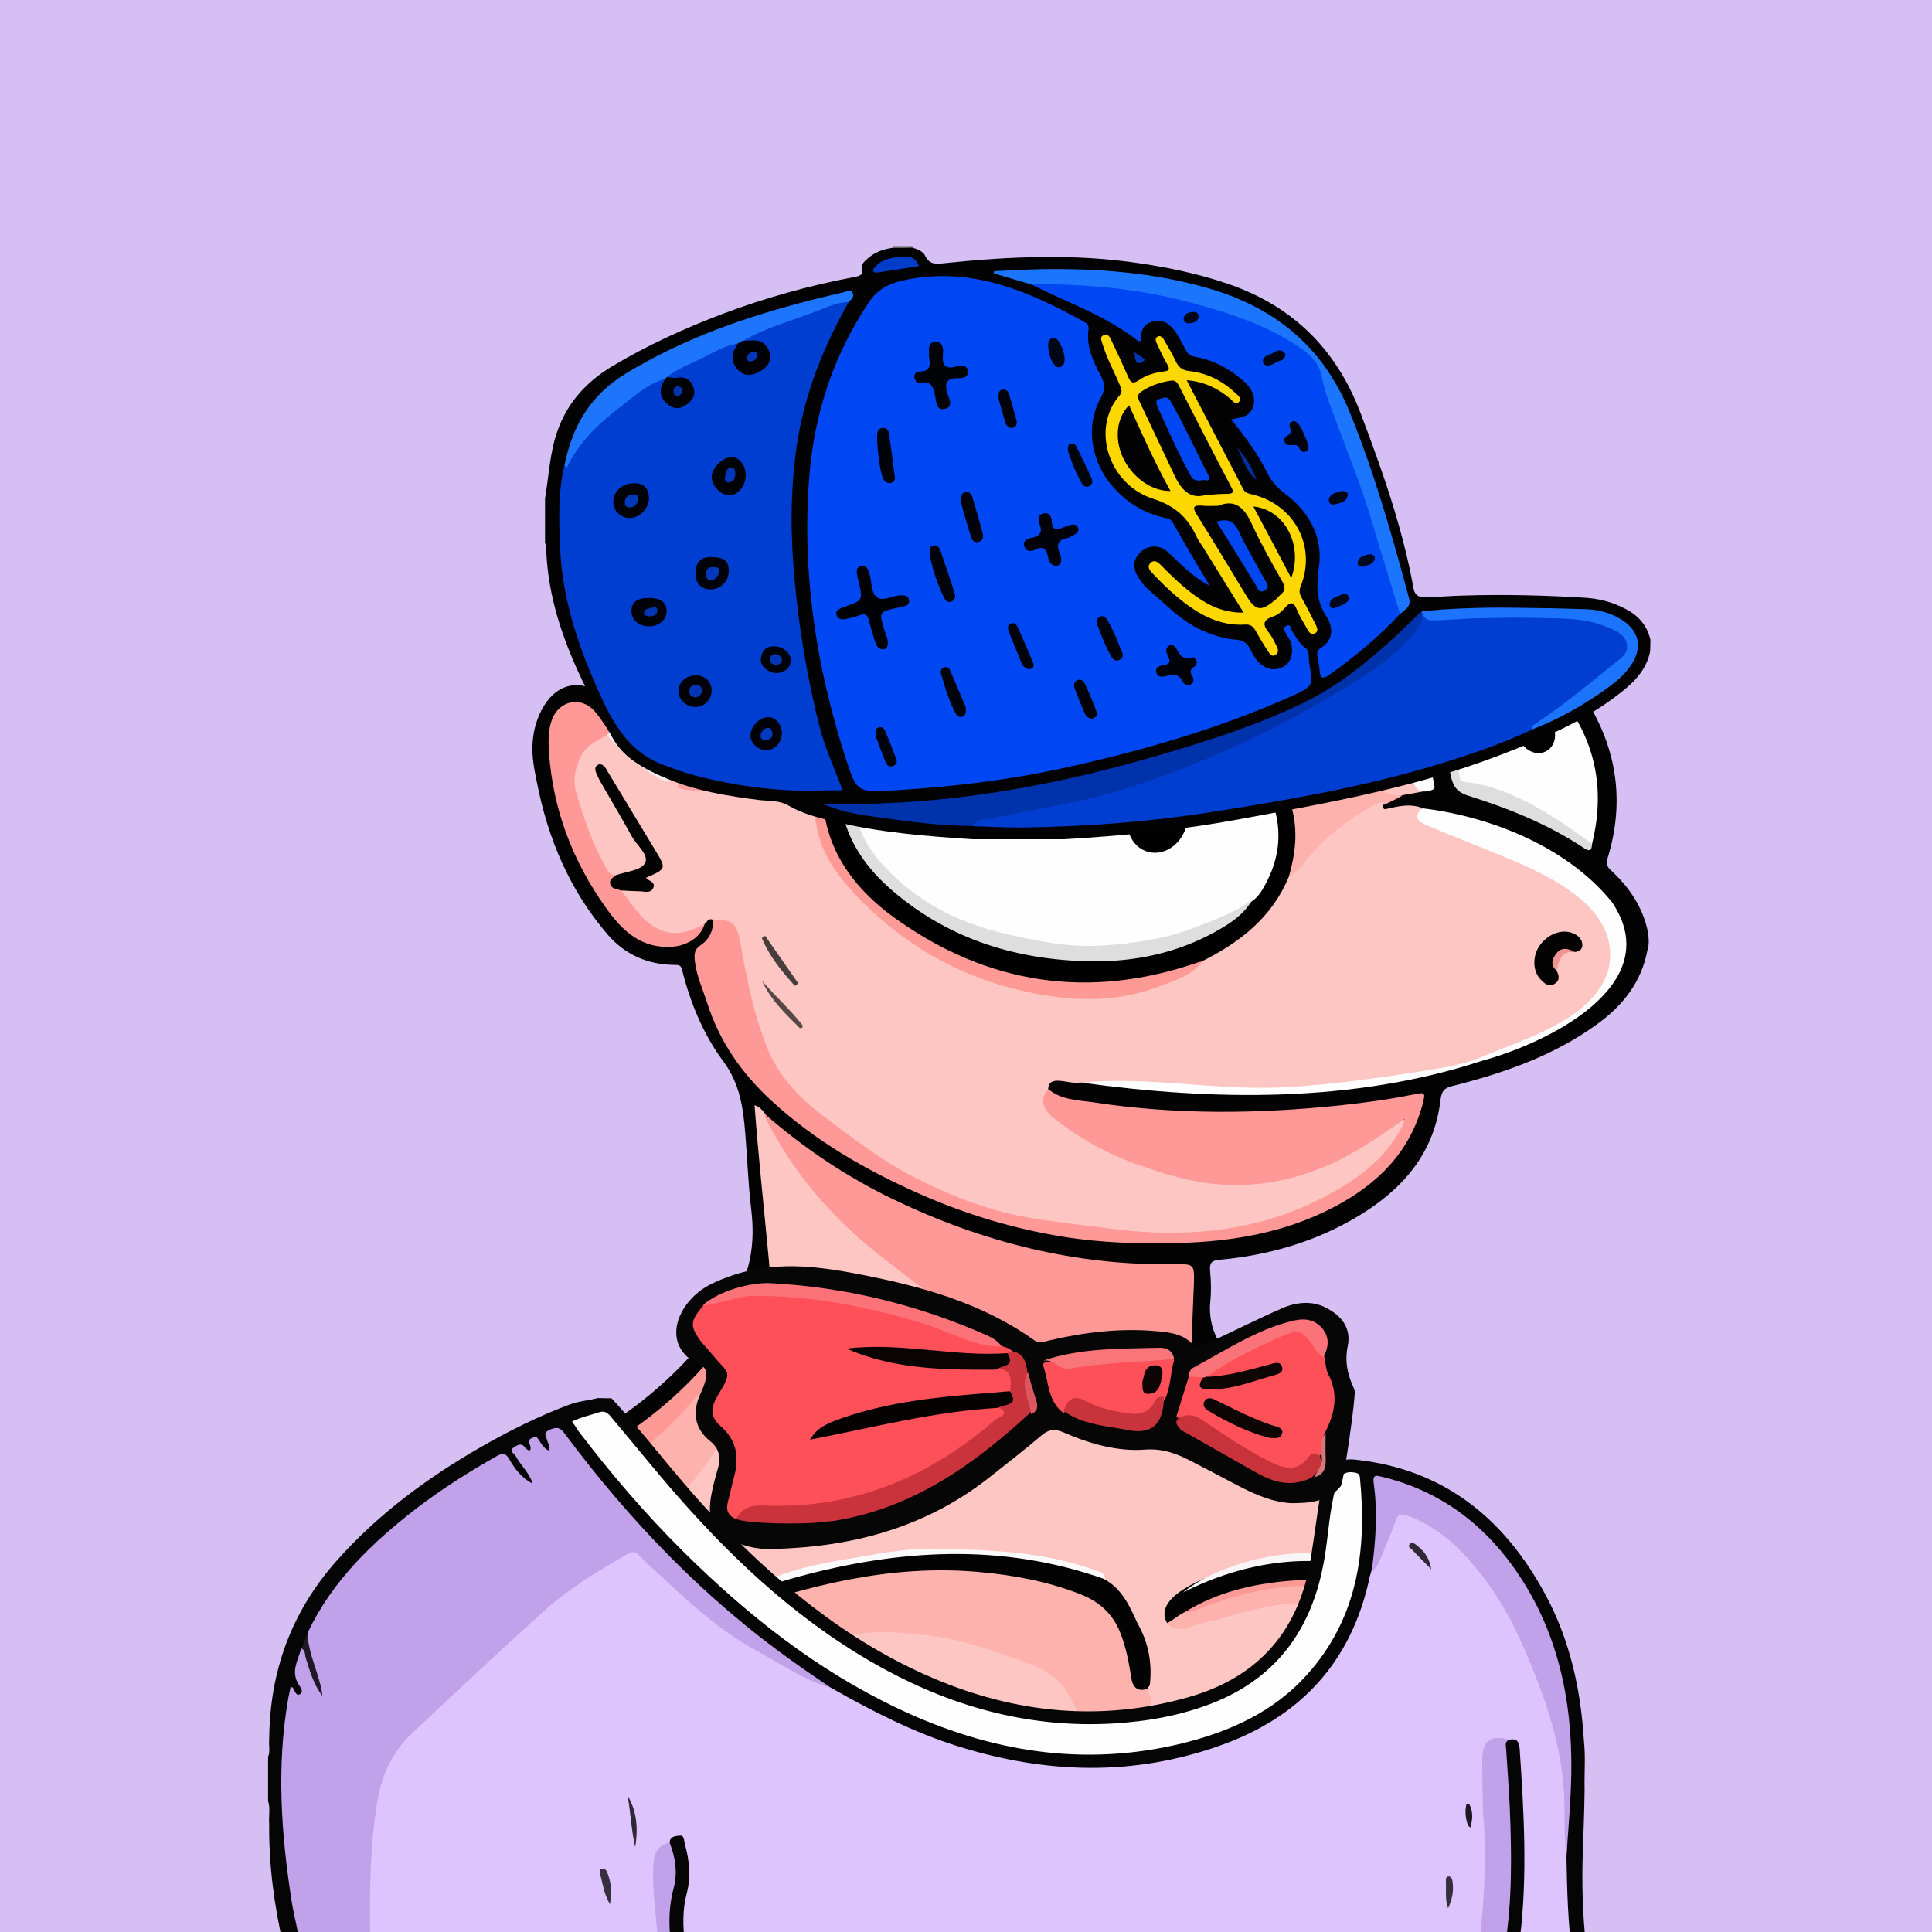
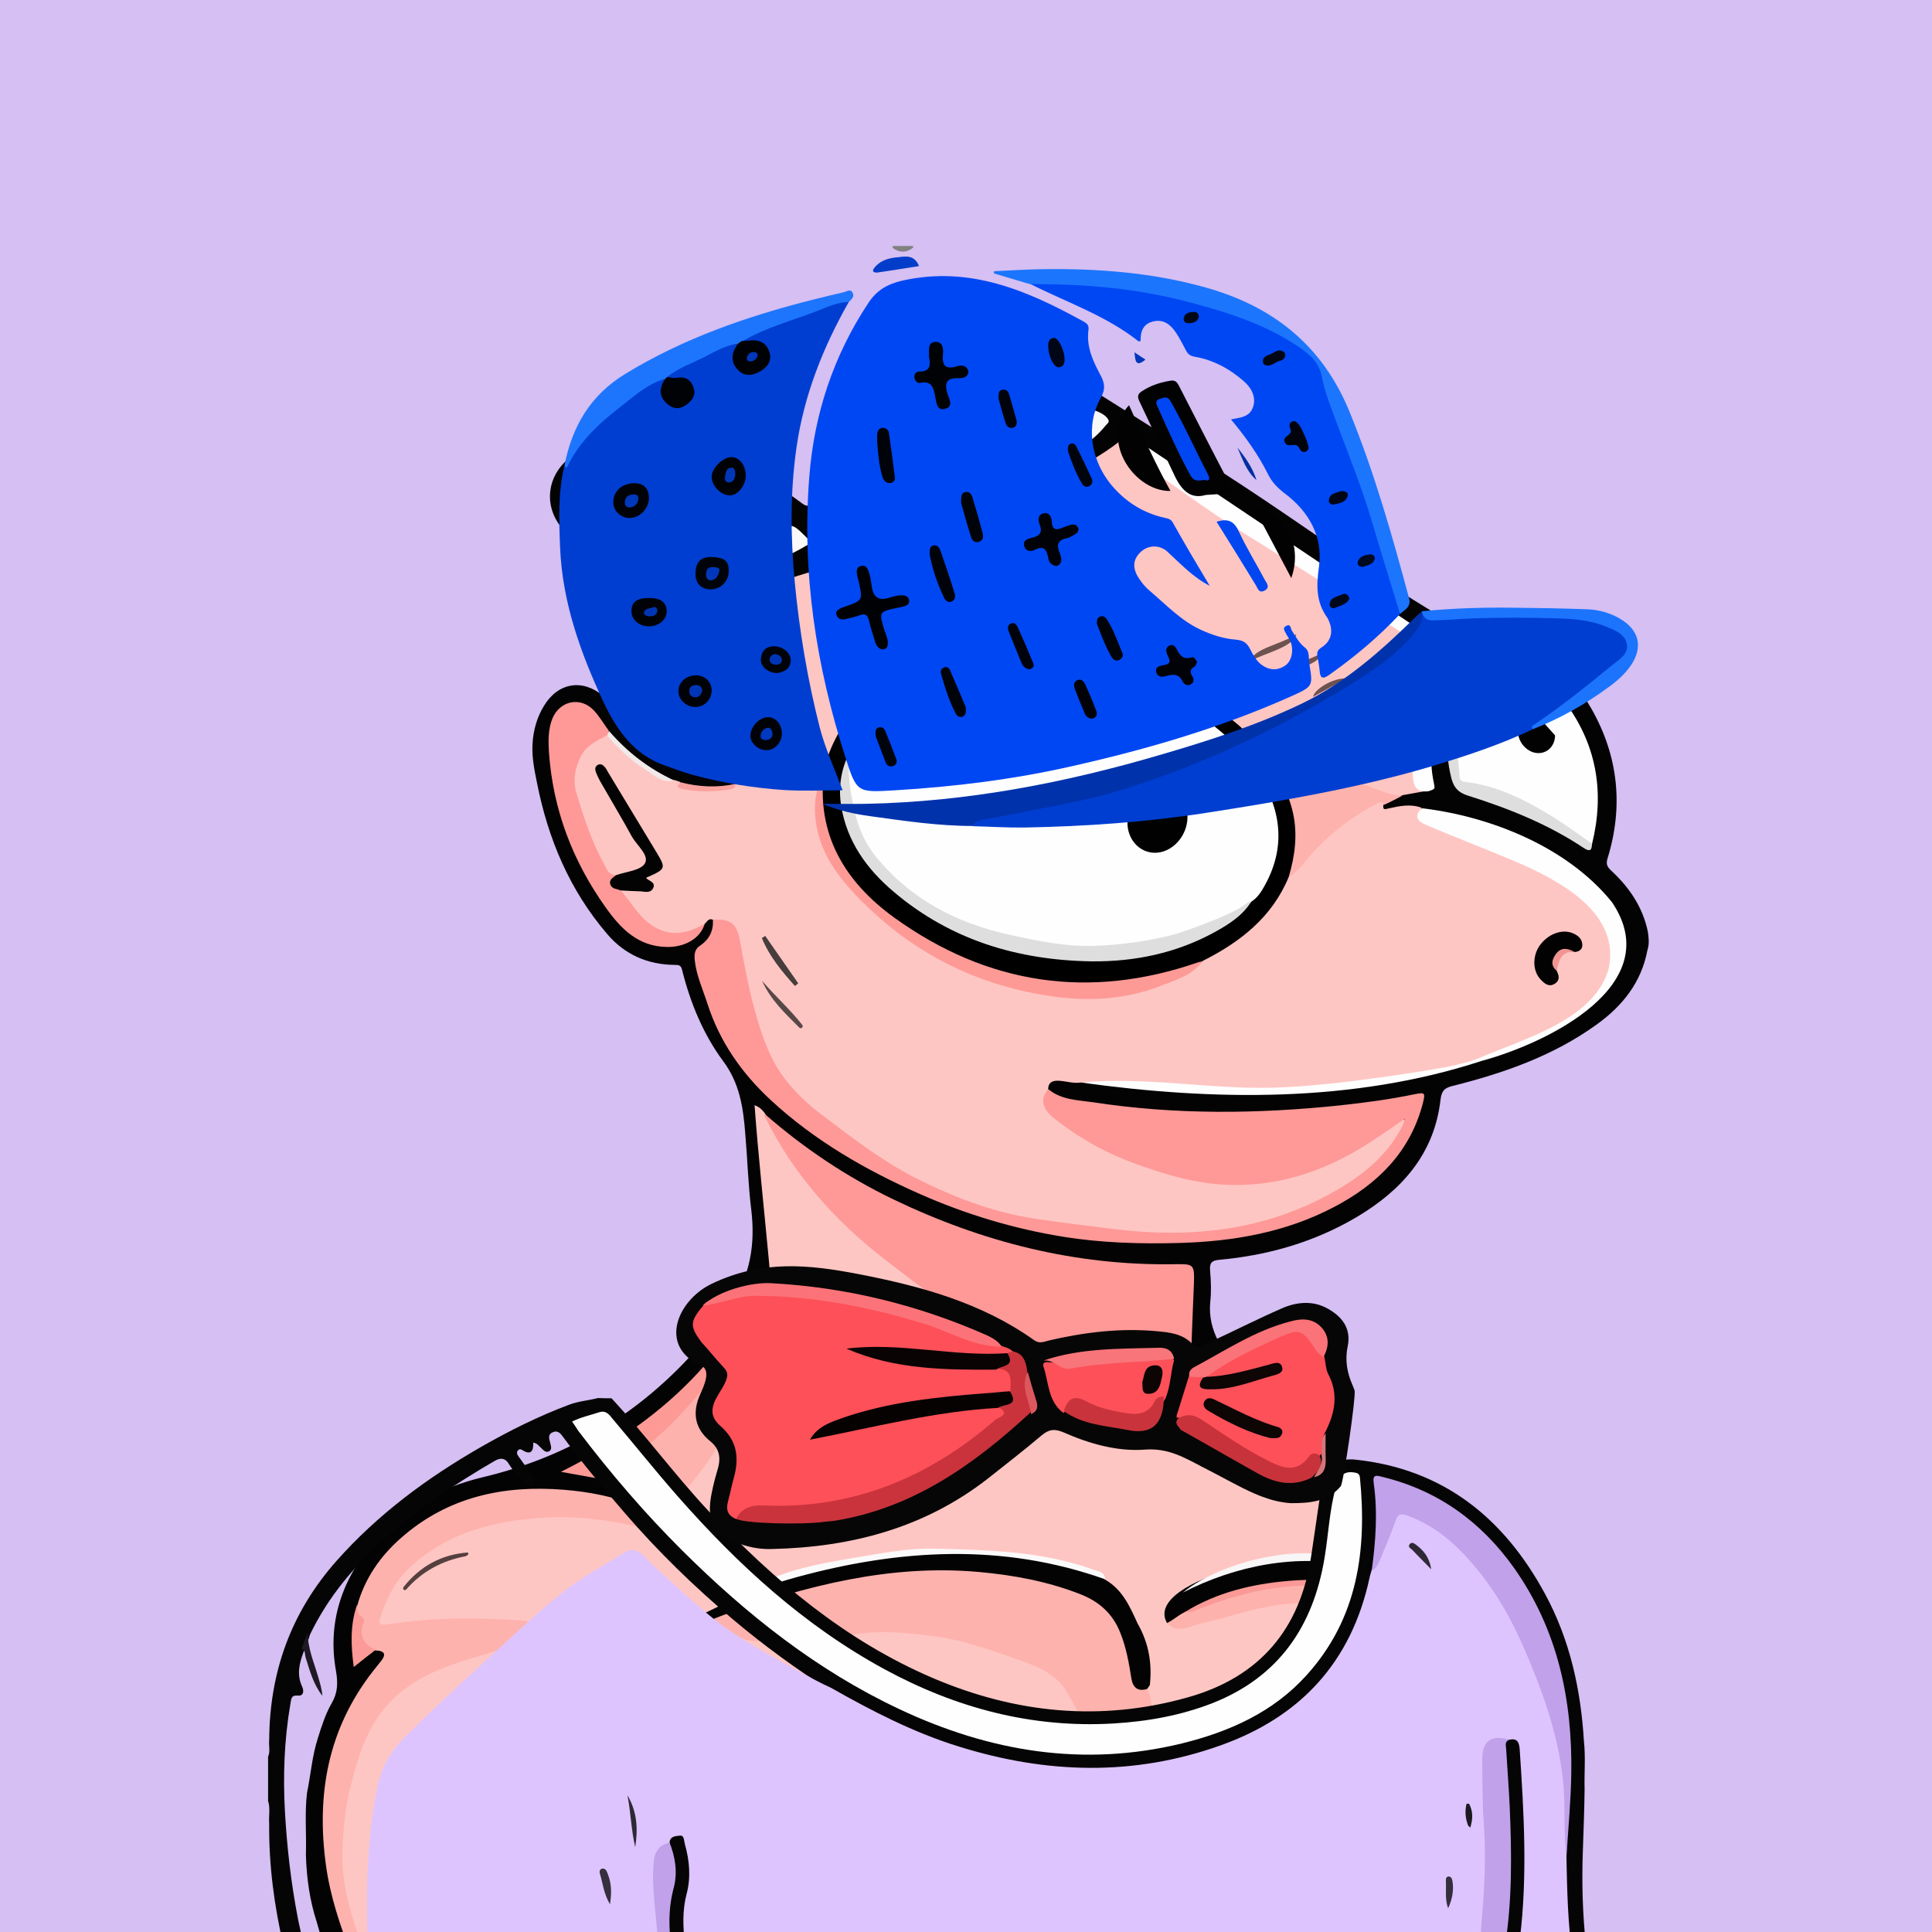
<svg xmlns="http://www.w3.org/2000/svg" width="872" height="872" viewBox="0 0 872 872" fill="none">
  <g id="alpaca">
    <g id="background">
      <rect width="872" height="872" fill="#D5BFF3" />
    </g>
    <svg width="872px" height="872px" viewBox="0 0 872 872" version="1.1">
      <title>mask</title>
      <g id="mask" stroke="none" stroke-width="1" fill="none" fill-rule="evenodd">
        <path d="M672.665,881.5 C623.065,881.5 573.465,881.5 523.865,881.5 C524.265,876 525.165,870.4 523.365,865 C522.565,862.4 522.065,859.4 518.365,859.3 C515.365,859.9 516.365,862.3 516.265,864.1 C516.065,870 516.765,876 513.865,881.5 C449.565,881.5 385.365,881.5 321.065,881.5 C319.265,878.8 320.465,875.9 320.865,873.3 C322.065,865.3 320.965,857.4 319.565,849.6 C318.865,845.8 319.265,842.5 320.765,839 C327.965,822.4 330.465,804.9 328.965,786.9 C328.565,782.1 328.765,777.3 327.765,772.5 C327.065,768.9 325.765,765.5 324.265,762.2 C322.765,759 320.565,757.6 317.165,758.4 C314.465,758.1 313.265,755.6 311.165,754.4 C308.665,752.8 306.565,752.5 305.865,756.2 C305.065,758.5 306.165,760.5 307.065,762.4 C312.165,773.8 316.165,785.6 316.765,798.2 C316.765,806.1 313.565,813.1 310.565,820.1 C306.265,830.1 300.765,839.4 293.665,847.6 C292.565,848.9 290.965,850.1 290.965,852.4 C293.265,852.8 295.165,851.9 297.165,851.2 C298.465,850.7 299.865,849.5 301.065,851.5 C303.465,861.7 303.665,871.8 299.065,881.6 C252.465,881.6 205.865,881.6 159.265,881.6 C161.365,878.1 160.865,874.6 159.465,870.9 C155.565,860 152.765,848.7 153.065,837.2 C153.465,820.4 156.265,803.8 162.265,787.9 C169.265,769.5 182.465,757.7 200.565,751.1 C214.665,746 229.065,741.8 243.965,739.8 C245.765,739.6 248.865,739.9 248.965,737.6 C249.165,734.9 245.865,735.2 243.965,734.6 C236.665,732.6 229.165,732.3 221.765,732.1 C206.665,731.6 191.565,732 176.465,734.1 C170.265,735 169.165,733.2 171.165,727 C177.265,708.5 191.165,697.8 208.365,691.2 C225.265,684.8 242.865,681.8 261.265,684 C269.365,685 277.465,685.4 285.465,686.9 C289.465,687.6 292.965,687 296.065,684.1 C312.665,668.9 325.365,651 333.665,630.1 C336.265,623.5 338.165,616.5 339.765,609.5 C340.265,607.6 339.765,604.5 343.365,604.7 C345.665,607 345.365,609.9 345.365,612.7 C345.265,617.6 345.865,622.3 346.965,627 C347.365,628.7 347.765,630.5 349.665,632.3 C349.865,627 350.565,622.5 350.165,617.9 C346.865,586.7 344.465,555.4 341.465,524.1 C340.765,517.2 339.165,510.3 339.665,503.3 C339.765,501.7 339.565,499.6 341.265,498.9 C343.365,498 344.465,500 345.565,501.4 C360.065,532.3 383.065,555.6 410.465,575.1 C420.665,582.4 430.565,589.9 441.265,596.4 C456.865,605.8 474.065,611 491.165,616.3 C504.665,620.5 518.465,623.6 532.465,625.8 C534.365,626.1 536.465,626.2 538.165,627.5 C540.765,632.9 540.665,638.9 542.465,644.8 C543.965,639.7 540.865,634.3 544.365,629.8 C544.965,629.3 545.765,629.3 546.065,630 C548.665,635.3 553.665,637.7 558.565,640.1 C563.965,642.8 569.065,645.7 573.365,649.9 C575.865,652.4 579.465,652.3 582.265,654.1 C583.665,655.3 585.465,656.5 584.765,658.6 C583.965,660.9 581.665,660.7 579.665,661 C575.965,661.4 572.365,662 569.165,663.8 C567.665,664.7 565.865,665.4 565.465,667.7 C567.765,669.2 570.865,667.6 572.865,669.6 C573.165,670.8 572.265,671.4 571.765,672.2 C570.765,673.9 571.665,674.7 573.365,674.8 C574.065,674.9 574.665,674.7 575.365,674.7 C599.465,671.3 621.665,677.4 642.965,688.2 C652.465,693 661.665,698.3 669.565,705.6 C678.465,713.9 685.365,723.5 689.065,735.2 C691.265,742.1 694.765,748.7 695.065,756.2 C696.865,763.9 695.065,772 697.665,779.6 C698.065,787.1 697.165,794.4 694.365,801.4 C693.765,802.1 693.065,802.3 692.265,802.2 C689.965,800.9 689.965,798.3 689.165,796.3 C687.565,791.9 685.665,787.8 682.065,784.6 C679.865,785.3 678.765,783.8 677.565,782.4 C673.965,778 669.765,774.2 665.665,770.3 C662.865,767.6 659.865,766.6 656.365,769.5 C651.465,773.6 650.165,776.8 652.765,781 C657.565,788.6 661.465,796.7 666.165,804.4 C672.065,814 674.365,824.6 675.965,835.6 C677.865,849.1 676.265,862.4 674.965,875.8 C674.765,877.8 674.365,879.9 672.665,881.5 Z" id="origin" fill="#FEC6C3" fill-rule="nonzero" />
        <path d="M418.965,148.2 C448.565,151 474.165,164 498.665,179.5 C526.265,196.9 553.865,214.1 580.765,232.5 C602.365,247.2 623.665,262.2 645.965,275.7 C651.665,279.1 657.965,281.5 663.065,285.9 C663.965,286.6 664.865,286.5 665.865,286.5 C690.265,286.9 706.965,299.8 718.465,320.2 C730.465,341.5 732.765,364.1 725.565,387.4 C724.765,390 725.365,391.2 727.165,392.9 C735.365,400.5 741.465,409.4 743.765,420.6 C744.165,423.4 744.465,426.1 743.565,428.8 C740.865,443.3 732.365,454 720.665,462.4 C701.165,476.5 678.865,484.3 655.765,490.1 C652.065,491 650.665,492.2 650.165,496.4 C647.365,520.9 632.565,537.3 612.365,549.3 C593.265,560.6 572.365,566.6 550.365,568.6 C546.965,568.9 545.865,569.9 546.165,573.5 C546.565,578.1 546.765,582.8 546.265,587.4 C544.865,600.9 552.465,610.6 560.165,619.8 C569.765,631.3 580.665,641.6 590.365,653 C595.265,658.8 601.665,658.8 607.865,659.4 C653.465,663.7 691.365,699.7 701.465,742.9 C705.365,759.6 705.965,776.5 702.965,793.3 C701.665,800.7 704.865,807 706.065,813.7 C709.765,834.7 712.765,855.7 713.165,877 C713.165,878.5 713.465,880 712.465,881.3 C709.465,881.3 706.465,881.3 703.465,881.3 C702.265,880 701.965,878.4 701.965,876.7 C702.165,859.1 700.865,841.6 700.065,824 C699.465,821.3 701.865,817.5 697.265,816.2 C694.565,818.9 694.165,822.3 693.865,825.8 C692.465,840.2 692.065,854.7 689.665,868.9 C688.965,873.2 689.465,878 685.465,881.2 C683.465,881.2 681.465,881.2 679.465,881.2 C678.365,879.9 678.265,878.5 678.665,877 C680.565,870.1 680.865,862.9 681.565,855.8 C682.765,845.3 682.065,834.9 682.065,824.4 C681.965,813.3 681.165,802.2 680.165,791.1 C679.865,787.8 679.665,784.5 682.465,782 C686.965,787.7 690.465,794 691.665,801.3 C692.065,801.7 692.065,802.7 692.365,802.6 C692.865,802.5 692.965,801.7 693.365,801.3 C695.165,794.1 696.565,786.9 696.365,779.4 C695.765,775 695.365,770.6 695.565,766.2 C695.465,764 695.565,761.8 695.165,759.7 C694.565,756.9 694.665,756.6 694.165,755.1 C692.665,745.9 691.065,740.1 688.465,733.1 C674.765,697.1 648.665,676.1 610.665,669.8 C599.565,668 588.465,669.2 577.465,670.1 C575.865,670.2 574.165,670.9 572.665,669.6 C570.165,669.6 567.765,669.7 565.265,669.7 C564.365,669.7 563.165,669.8 562.765,668.7 C562.265,667.4 563.065,666.5 563.965,665.7 C568.265,661.7 573.565,660.1 579.165,659.5 C580.965,659.3 582.665,659.1 584.765,658.9 C584.265,656.7 582.765,655.7 581.465,654.5 C570.865,646.3 562.965,635.5 553.665,626 C551.865,624.1 550.365,621.9 548.065,620.4 C546.165,623.4 547.065,627 544.865,629.5 C542.965,635.7 545.165,642.2 542.865,648.6 C539.565,642 538.965,634.7 537.565,627.5 C536.865,626.5 536.465,625.4 536.465,624.2 C536.565,612.9 535.665,601.6 537.065,590.3 C537.665,585.5 537.165,580.7 537.465,575.8 C537.665,572.5 536.365,571.5 533.065,571.7 C518.865,572.4 504.865,570.9 490.865,569.2 C468.765,566.5 447.565,560.5 426.765,552.6 C401.265,542.9 377.565,529.9 355.965,513.2 C351.865,510 347.765,506.9 345.065,502.3 C344.065,501 343.065,499.8 340.565,498.8 C343.965,544.8 350.565,590.1 350.965,635.8 C346.165,631.1 344.765,625.3 344.465,619.2 C344.165,614.2 343.565,609.3 343.165,604.4 C340.965,602 342.265,598.8 341.365,596.1 C340.965,591.9 340.465,587.8 340.465,585.7 C322.665,620.6 292.665,644.8 257.465,663.3 C262.465,664 268.065,665.2 273.665,666.6 C279.365,668.3 283.965,671.9 288.765,675.2 C290.065,676.1 291.865,677.3 291.065,679.1 C290.165,680.9 288.165,680.3 286.565,679.8 C281.065,677.9 275.265,676.9 269.665,675.6 C245.265,669.7 221.565,672.1 199.065,682.7 C181.265,691.2 168.765,705.2 162.365,724.2 C160.265,731.1 159.765,739.6 160.965,749 C163.765,747 166.265,744.5 169.665,743.5 C174.365,744.5 175.265,746.3 172.765,750.2 C169.765,754.8 166.065,758.9 163.065,763.4 C153.765,777.5 149.965,793.3 147.765,809.8 C144.765,832 149.665,853 157.165,873.6 C158.065,876 159.965,878.3 158.465,881.1 C155.465,881.1 152.465,881.1 149.465,881.1 C145.165,877.6 144.465,872.3 142.965,867.5 C139.765,857.7 138.365,847.5 138.065,837.2 C138.365,827.9 137.465,818.5 138.565,809.2 C140.265,801 140.865,792.6 143.465,784.5 C145.165,779.1 146.865,773.7 149.665,768.8 C152.465,764 152.565,759.7 151.665,754.3 C147.665,732.2 154.365,712.8 168.765,695.8 C181.865,680.4 198.765,671.3 218.065,666.7 C253.265,658.3 283.365,641.3 308.465,615.4 C316.265,607.3 323.265,598.5 329.665,589.1 C338.665,575.8 340.965,561.5 339.065,545.9 C337.665,534.5 337.365,523 336.365,511.6 C335.465,500 333.865,488.9 326.365,478.9 C317.365,466.7 311.565,452.6 307.865,437.8 C307.365,435.6 306.365,435.5 304.465,435.5 C292.365,435.4 282.065,430.9 274.165,421.7 C257.165,401.9 247.365,378.7 242.365,353.3 C241.165,347.4 239.965,341.6 240.365,335.5 C240.765,329.4 242.365,323.7 245.565,318.5 C251.965,308 262.965,306.3 272.265,314.1 C272.965,314.7 273.765,315.4 274.665,316.3 C281.565,304.1 288.665,292.3 297.565,281.8 C299.365,279.6 297.465,278.8 296.365,277.9 C289.565,272.2 282.465,267 276.065,261 C267.665,253 258.265,245.9 251.865,236 C245.065,225.5 248.065,212.8 258.465,205.6 C268.165,198.9 279.065,197.6 290.365,198.5 C317.265,200.5 340.865,211.3 362.165,227.3 C364.265,228.9 365.665,228.3 367.465,227.2 C381.165,219.3 395.365,212.5 410.765,207.3 C408.265,203.9 404.965,202 402.065,199.7 C395.965,194.9 391.065,189.1 388.265,181.7 C381.765,164.7 390.565,150.4 408.765,148.4 C409.965,148.3 411.065,148.1 412.265,148 C415.765,148.1 414.765,148.1 418.965,148.2 Z" id="origin" fill="#030303" fill-rule="nonzero" />
        <path d="M342.165,595.7 C342.665,600.1 342.665,601.1 343.065,604.8 C340.065,610.8 339.365,617.4 337.365,623.7 C329.465,648.8 314.665,669.1 295.565,686.7 C292.465,689.5 288.665,689.2 285.165,688.5 C271.965,685.7 258.565,684.1 245.265,685 C222.465,686.5 200.765,691.9 183.665,708.8 C177.665,714.7 174.365,722 171.765,729.8 C170.865,732.4 170.965,733.8 174.665,733.2 C191.765,730.4 209.065,730.1 226.265,730.9 C233.565,731.2 241.165,731.5 248.265,734.3 C249.665,734.9 252.065,734.7 251.765,737 C251.565,739 250.365,740.5 247.865,740.8 C237.965,741.9 228.265,743.9 218.765,746.7 C203.065,751.4 187.465,756 175.565,768.7 C166.165,778.8 162.265,791.1 158.865,803.8 C155.965,814.4 154.765,825.3 154.565,836.2 C154.265,849.2 157.465,861.8 162.065,874 C163.465,877.7 163.565,880.3 159.365,881.7 C159.065,881.7 158.665,881.7 158.365,881.7 C153.465,868.9 149.065,855.9 147.165,842.2 C142.665,810 147.965,780.2 168.565,754 C169.565,752.7 170.665,751.4 171.665,750.1 C174.365,746.9 173.965,745.1 169.465,744.9 C163.665,743.6 161.365,741.3 162.365,736 C163.065,731.9 159.565,728.5 161.265,724.6 C164.665,712.4 171.665,702.3 181.065,694.1 C202.065,675.6 227.265,670.2 254.465,672.4 C266.065,673.3 277.465,675.6 288.365,679.9 C289.065,680.2 289.965,680.1 290.965,679.7 C285.565,675 279.965,670.8 273.265,668.2 C271.665,665.7 273.565,664.7 275.165,663.5 C281.265,658.6 287.965,654.7 294.165,649.9 C307.465,639.8 316.965,626.4 325.965,612.6 C328.765,608.3 330.765,603.5 336.265,601.6 C337.565,601.2 337.965,599.7 338.765,598.6 C339.465,597 339.965,595.1 342.165,595.7 Z" id="origin" fill="#FEB2AD" fill-rule="nonzero" />
        <path d="M682.665,782.2 C680.465,783.3 681.665,785.1 681.765,786.6 C683.065,821.3 688.165,845.4 677.765,881.5 C676.065,881.5 674.465,881.5 672.765,881.5 C680.465,843.2 673.965,812.7 651.265,781 C645.365,775.7 659.265,760.1 665.965,768.4 C669.865,770.9 678.865,784.4 682.665,782.2 Z" id="origin" fill="#FEB2AD" fill-rule="nonzero" />
        <path d="M300.165,850.6 C297.665,853.2 294.265,853.4 291.065,854.1 C290.165,854.3 288.965,854.2 288.365,853.2 C287.765,852.1 288.665,851.4 289.265,850.6 C292.265,846.9 295.665,843.3 298.365,839.3 C306.865,826.8 313.665,813.6 315.865,798.5 C315.365,794.1 316.165,789.6 315.665,785.2 C314.665,776.6 311.765,768.8 307.365,761.4 C306.265,759.6 304.765,757.9 305.065,755.5 C305.565,750.9 307.265,749.8 310.865,752.4 C312.865,753.8 314.465,755.8 316.265,757.5 C321.065,760.9 322.665,766.3 324.165,771.5 C328.865,787.7 325.865,803.5 320.265,818.9 C318.365,824.2 315.965,829.4 312.765,834.1 C310.765,837 310.865,839.8 311.765,843.1 C314.765,854.5 313.865,865.8 311.065,877.1 C310.565,878.9 309.865,880.6 308.065,881.5 C305.365,881.5 302.765,881.5 300.065,881.5 C302.065,872.1 303.265,862.7 302.765,853.1 C302.765,851.1 302.665,849.7 300.165,850.6 Z" id="origin" fill="#030303" fill-rule="nonzero" />
        <path d="M308.065,881.5 C312.665,868 314.465,854.4 309.365,840.6 C308.465,838.2 309.565,836.8 310.665,835.2 C319.865,820.3 324.965,804.3 324.965,786.7 C324.965,776.1 322.165,766.4 316.365,757.6 C321.265,754.5 323.465,757 325.665,761.4 C328.565,767.4 329.365,773.6 330.165,780 C332.265,796.9 329.965,813.3 326.065,829.6 C325.865,830.2 325.865,831 325.565,831.5 C318.265,841.9 321.765,853.2 322.865,864.3 C323.465,870 321.865,875.8 321.065,881.5 C316.765,881.5 312.465,881.5 308.065,881.5 Z" id="origin" fill="#FE9A96" fill-rule="nonzero" />
        <path d="M685.665,881.5 C688.965,871.5 689.765,861.1 690.665,850.7 C691.465,841.8 691.965,832.9 692.865,824 C693.265,820.3 693.765,817.9 696.665,815.1 C696.765,815 697.565,814.1 697.665,814.1 C697.665,814.1 697.665,814.1 697.765,814.3 C700.065,817.6 700.665,820.1 700.365,825.1 C697.865,841.3 700.565,857.6 700.165,873.9 C700.065,876.5 700.565,879.3 698.665,881.5 C694.365,881.5 690.065,881.5 685.665,881.5 Z" id="origin" fill="#FEC6C3" fill-rule="nonzero" />
        <path d="M698.665,881.5 C699.765,861.9 698.865,838.2 699.965,818.3 C704.465,838.2 703.565,860.8 703.665,881.5 C701.965,881.5 700.365,881.5 698.665,881.5 Z" id="origin" fill="#FDFCFB" fill-rule="nonzero" />
        <path d="M513.865,881.5 C514.565,874.5 514.865,867.4 514.765,860.3 C514.765,859.2 514.065,857.9 515.365,857.1 C516.965,856.2 517.465,858.3 518.665,858.5 C519.465,858.6 520.265,859 520.765,859.6 C524.865,864 525.365,876.3 521.765,881.4 C519.165,881.5 516.565,881.5 513.865,881.5 Z" id="origin" fill="#030303" fill-rule="nonzero" />
        <path d="M300.165,850.6 C300.865,849.1 301.765,847.8 303.765,846.5 C305.165,858.7 304.765,870.3 300.065,881.4 C299.765,881.4 299.365,881.4 299.065,881.4 C301.165,871.3 302.165,861 300.165,850.6 Z" id="origin" fill="#F9F4F3" fill-rule="nonzero" />
        <path d="M677.665,881.5 C680.665,863 682.165,844.4 682.865,825.7 C682.865,836.1 682.865,846.5 682.865,856.9 C683.165,865.3 680.765,873.3 679.665,881.6 C679.065,881.5 678.365,881.5 677.665,881.5 Z" id="origin" fill="#F9C1BD" fill-rule="nonzero" />
        <path d="M521.865,881.5 C523.265,873.5 524.365,865.6 518.765,858.6 C521.665,856.8 522.865,859.6 523.365,861.1 C525.565,867.8 527.865,874.6 523.865,881.6 C523.165,881.5 522.565,881.5 521.865,881.5 Z" id="origin" fill="#F9F5F5" fill-rule="nonzero" />
        <path d="M345.065,502.7 C362.765,518.2 382.165,531.2 403.365,541.4 C443.365,560.6 485.365,571.3 529.965,570.6 C538.765,570.5 539.165,570.4 538.865,579.5 C538.265,595.6 537.265,611.7 537.665,627.8 C524.165,626.4 510.965,623.4 497.865,619.7 C479.965,614.6 462.065,609.4 445.665,600.5 C428.865,591.4 413.765,579.6 398.765,568 C376.365,550.6 357.965,529.7 345.265,504.1 C345.065,503.7 345.165,503.1 345.065,502.7 Z" id="origin" fill="#FE9997" fill-rule="nonzero" />
        <path d="M517.765,762.3 C519.765,766.1 519.765,770.1 520.165,773.7 C520.865,779.3 521.265,784.9 521.665,790.5 C522.965,806.5 523.165,822.7 522.865,838.8 C522.865,839.3 522.965,839.8 522.865,840.3 C521.965,843.7 522.265,848.7 517.865,849 C514.165,849.2 514.265,844.4 513.465,841.5 C508.865,825.6 503.165,810.1 497.065,794.7 C492.665,783.7 487.265,773.3 481.165,763.2 C476.565,755.6 468.765,752.4 460.965,749.6 C447.365,744.8 433.665,739.8 419.365,738.2 C409.265,737.1 399.065,735.9 388.665,737.3 C379.365,738.6 369.865,739 360.465,739.6 C354.365,739.9 348.265,741.1 342.165,740.8 C334.265,740.4 327.365,737.5 320.865,733.4 C320.365,733.1 320.265,732.3 320.065,731.7 C320.365,729.1 322.665,729 324.465,728.3 C348.865,719.2 373.865,712.4 399.765,709 C428.265,705.3 456.065,707.9 483.565,716.5 C501.565,722.1 508.865,735.2 511.265,752.4 C511.865,756.9 512.865,760.7 517.765,762.3 Z" id="origin" fill="#FEB2AD" fill-rule="nonzero" />
        <path d="M517.765,762.3 C513.565,763.6 511.365,761.7 510.665,757.7 C509.565,750.7 508.365,743.8 505.665,737 C502.165,728.1 495.865,722.7 487.265,719.4 C472.565,713.7 457.365,710.9 441.765,709.5 C401.565,705.9 363.765,715.8 326.365,729 C324.165,729.8 322.065,730.7 319.965,731.6 C318.865,731.5 317.365,731.8 317.065,730.3 C316.665,728.7 318.165,728 319.265,727.5 C325.165,724.6 331.065,721.8 337.065,719 C340.665,717.1 341.465,717 343.665,715.9 C361.365,708.8 379.765,705 398.565,702.7 C403.865,702.1 409.065,701.2 414.365,700.9 C434.065,699.9 453.765,700.4 473.165,704.4 C479.965,705.8 486.665,707.6 493.265,709.6 C495.365,710.3 497.365,711.1 498.665,712.9 C506.565,717.3 509.965,725.1 513.465,732.8 C518.465,741.5 520.065,750.8 518.965,760.6 C518.565,761.1 518.165,761.7 517.765,762.3 Z" id="origin" fill="#030303" fill-rule="nonzero" />
        <path d="M572.665,669.8 C612.865,662.8 647.665,672.4 674.265,704.6 C685.165,717.8 691.265,733.8 694.565,750.7 C694.865,752.3 696.665,777.1 695.665,779.1 C694.665,779.1 695.665,768.1 693.765,755.6 C689.565,736.5 683.165,718.8 667.465,705.7 C646.865,688.6 623.365,678.7 596.765,675.5 C589.365,674.6 582.265,674.8 575.065,676.1 C572.765,676.5 570.465,677.1 569.565,674.6 C568.665,672.1 570.865,670.9 572.665,669.8 Z" id="origin" fill="#FEFEFD" fill-rule="nonzero" />
        <path d="M611.665,706.8 C624.665,713.1 637.665,725.8 618.665,721 C589.365,705.7 554.065,718.3 526.765,732.6 C515.065,712.6 592.465,695.2 611.665,706.8 Z" id="origin" fill="#030303" fill-rule="nonzero" />
        <path d="M526.765,732.6 C529.665,731.1 531.665,729.1 534.765,727.6 C545.965,723.1 557.165,718.5 569.265,716.4 C586.565,713.4 603.565,713 619.965,720.6 C621.065,721.2 622.065,721.9 623.165,722.5 C621.965,729.5 621.865,729.4 614.165,727.7 C605.465,725.8 596.765,723.7 587.765,723.6 C574.165,723.5 561.365,727.8 548.465,731.2 C545.065,732.1 541.665,732.7 538.365,733.9 C534.265,735.4 530.265,736.3 526.765,732.6 Z" id="origin" fill="#FEB2AD" fill-rule="nonzero" />
        <path d="M498.765,712.8 C452.365,696.3 405.865,699.2 359.365,711.9 C353.965,713.4 348.565,715.1 343.165,716.7 C342.165,717.2 341.065,717.6 341.165,715.8 C357.065,707.3 374.765,705 392.165,702 C402.065,700.3 412.265,698.7 422.165,699 C446.265,699.6 470.465,700.1 493.565,708.5 C495.865,709.3 498.665,709.4 498.765,712.8 Z" id="origin" fill="#FBFAFA" fill-rule="nonzero" />
        <path d="M544.965,629.7 C544.965,625.7 545.865,621.9 547.565,617.7 C558.965,630.2 570.265,642.4 581.465,654.6 C576.665,653 575.465,652.4 569.665,650 C561.465,645.5 545.665,633.4 544.965,629.7 Z" id="origin" fill="#FD9996" fill-rule="nonzero" />
        <path d="M611.665,706.8 C585.265,701.1 557.665,706.6 533.865,718.8 C551.865,704 593.865,694.3 611.665,706.8 Z" id="origin" fill="#F8F6F6" fill-rule="nonzero" />
        <path d="M390.065,600.7 C402.465,612.6 415.765,623.4 431.065,631.6 C431.965,632.1 432.865,632.5 432.965,633.7 C431.965,634 431.065,634 430.065,633.5 C414.965,626.3 401.565,616.8 390.265,604.6 C389.665,603.9 389.265,602.9 388.765,602.1 C388.465,600.8 389.065,600.5 390.065,600.7 Z" id="origin" fill="#2F2322" fill-rule="nonzero" />
        <path d="M305.065,755.6 C314.365,768.5 319.365,782.5 315.965,798.6 C315.265,794.1 314.765,789.6 313.765,785.1 C312.065,777.7 309.265,770.7 306.365,763.7 C305.265,761.3 302.665,758.7 305.065,755.6 Z" id="origin" fill="#F8F2F2" fill-rule="nonzero" />
        <path d="M182.065,716.4 C189.465,707 199.165,701.6 211.165,700.7 C211.765,701.8 210.865,702 210.165,702.4 C199.465,704.4 190.365,709.3 183.165,717.6 C182.265,717.8 181.765,717.5 182.065,716.4 Z" id="origin" fill="#55403F" fill-rule="nonzero" />
        <path d="M475.165,621.6 C484.165,623.2 493.365,623.6 501.965,627.3 C492.765,626.7 483.765,625.1 475.165,621.6 Z" id="origin" fill="#705453" fill-rule="nonzero" />
        <path d="M189.565,845 C185.265,842.2 181.665,838.8 179.565,834 C183.665,836.9 187.065,840.6 189.565,845 Z" id="origin" fill="#826261" fill-rule="nonzero" />
        <path d="M526.665,808.7 C526.265,801.2 526.265,793.7 524.165,786.4 C524.265,804.3 527.065,850.1 526.665,808.7 Z" id="origin" fill="#916D6B" fill-rule="nonzero" />
        <path d="M266.065,848.3 C256.765,856.9 271.065,849.6 272.865,843.4 C269.465,844.4 267.765,846.5 266.065,848.3 Z" id="origin" fill="#7B5D5B" fill-rule="nonzero" />
        <path d="M321.765,415.1 C319.765,414.3 319.165,416 318.065,417 C312.865,422.4 304.165,424.1 296.965,420.6 C288.965,416.7 283.565,410.1 279.765,402.2 C282.465,399.7 285.665,401 288.765,401.1 C291.065,401.2 293.765,401.7 291.665,397.9 C290.165,395.3 292.365,394.8 293.865,393.9 C297.965,391.5 298.365,390.5 295.865,386.5 C288.265,374 280.365,361.7 273.165,349 C272.765,348.3 272.365,347.5 271.165,347.7 C270.365,349.8 271.765,351.5 272.665,353.1 C278.165,363.6 284.465,373.5 290.465,383.7 C293.965,389.5 293.565,390.7 287.265,393.2 C284.165,394.4 281.165,395.8 277.765,396 C274.765,396 273.465,393.8 272.165,391.6 C265.565,380.2 261.165,367.8 258.265,355 C256.065,345.4 262.865,335.4 273.465,331.3 C275.865,331.2 276.765,333.2 278.065,334.6 C284.665,341.8 292.365,347.6 301.365,351.5 C302.265,351.9 303.165,352.4 304.165,352 C305.165,352.3 306.165,352.6 307.165,353 C307.165,353.7 306.765,354.2 306.265,354.6 C314.865,355.3 323.565,357.9 331.965,353.7 C333.665,351 331.265,350.9 329.865,350.7 C327.165,350.2 324.265,349.9 321.565,349.7 C305.165,348.7 292.165,341.7 283.065,327.9 C282.565,326.2 283.565,325 284.365,323.8 C294.265,309 313.465,305.5 328.065,315.8 C329.965,317.1 331.565,319.1 334.165,317.6 C335.265,317.6 336.065,319.5 337.165,318.5 C337.665,318.1 337.365,316.6 337.165,315.7 C336.865,314.4 336.465,313.2 336.065,311.9 C335.565,307.1 334.365,302.4 332.265,298 C327.065,287 320.865,276.6 312.065,267.9 C298.965,254.9 285.965,241.8 272.865,228.7 C269.265,225.1 266.665,221 266.065,215.8 C267.165,214.1 268.865,213.6 270.665,213.1 C284.365,209.1 297.765,209.5 310.865,215.6 C312.565,216.4 315.065,216.8 315.065,219.2 C315.065,221.6 312.465,221.9 310.865,222.8 C310.265,223.1 309.665,223.4 309.265,224 C307.765,225.3 304.965,225.9 306.165,228.8 C307.165,231.2 309.565,231.2 311.765,231.2 C318.065,231.2 323.665,228.7 328.965,225.6 C331.165,227 333.265,228.6 335.665,229.8 C340.565,232.3 340.565,234.3 335.865,237.4 C335.165,237.8 334.265,237.9 334.065,238.9 C331.165,240 328.165,241.1 325.265,242.3 C323.565,243 321.765,243.8 322.065,246.1 C322.365,248.4 324.165,248.9 325.965,249.3 C331.165,250.2 335.865,248.7 340.365,246.5 C344.065,244.7 347.465,242.3 350.965,240.1 C357.365,247.7 357.365,247.7 348.065,253 C345.165,254.2 342.265,255.5 339.365,256.7 C337.565,257.5 336.065,258.6 336.465,260.8 C336.865,263.2 338.765,263.9 340.965,263.9 C347.765,264 354.065,261.9 360.365,259.8 C362.565,259.1 364.765,258.5 366.965,257.8 C379.565,263.1 391.365,270 403.465,276.4 C404.265,276.8 405.165,278.3 406.065,276.5 C412.365,280.3 418.865,283.1 427.265,282.6 C407.065,267.6 389.065,251.3 371.165,233.8 C375.665,231.8 380.265,229.7 384.765,227.7 C388.665,234.4 395.865,234.3 401.965,236 C422.065,241.7 440.065,251.7 457.165,263.3 C463.165,267.4 463.965,267.4 469.665,262.7 L469.565,262.8 C470.665,258.8 468.465,255.6 466.865,252.3 C460.465,239.4 451.265,228.4 442.465,217.1 C434.065,206.3 425.865,195.4 417.965,184.3 C413.965,178.7 409.765,173.4 405.465,168.1 C404.165,166.5 402.465,165.6 400.565,164.9 C399.365,164.5 397.665,163.9 399.565,162.2 C408.865,158.9 418.365,159.7 427.865,161 C431.965,161.6 436.065,161.9 439.865,163.7 C441.665,164.5 443.765,165.2 442.765,168 C441.265,169.7 437.865,170.4 439.365,173.6 C440.765,176.4 443.565,176.3 446.265,176 C450.765,175.5 454.565,173.2 458.765,171.8 C460.565,174.9 463.765,175.8 466.765,177 C469.065,177.9 470.865,179 469.765,182 C466.065,183.4 462.365,184.7 458.665,186.2 C456.565,187.1 453.865,187.9 454.865,191 C455.665,193.8 458.365,193.8 460.665,193.5 C469.665,192.4 478.165,189.9 485.765,185 C487.165,187 488.565,188.9 491.065,189.8 C494.565,191.1 494.365,193.2 492.265,195.8 C490.865,197.6 488.565,198.6 487.865,201 C483.965,204 478.965,204.5 474.765,206.7 C472.265,208 467.965,208.4 469.465,212.4 C470.865,216.2 474.665,214.3 477.365,213.6 C488.065,211.1 497.265,205.5 505.865,198.8 C510.665,205.2 518.065,208.4 524.265,213.1 C550.565,232.9 578.965,249.7 606.965,267 C618.265,274 629.065,281.9 640.465,288.7 C643.165,290.3 644.065,292.4 643.265,295.4 C639.665,309.7 639.165,324.3 638.265,338.9 C637.965,343.2 639.065,347.5 639.165,351.8 C639.265,355.4 642.965,355 644.765,356.8 C640.865,357.5 636.965,358.2 633.065,358.9 C629.165,360.4 625.565,359.2 621.965,357.7 C608.865,352.2 595.065,349.5 581.065,347.6 C579.365,347.4 577.765,347.6 576.065,347.5 C574.465,347.3 573.465,346.1 572.565,344.9 C551.765,316.2 522.465,302.3 488.465,296.3 C468.165,292.7 448.065,293.3 428.165,298.7 C401.965,305.9 380.965,319.3 372.965,347.2 C365.465,365.7 369.565,381.9 382.065,396.8 C394.265,411.2 408.365,423.3 424.965,432.1 C441.865,441.1 460.065,446.2 479.065,448.6 C499.065,451 517.765,447.5 535.465,437.9 C537.665,436.7 539.865,435.5 541.365,433.4 C542.965,431.6 545.065,430.7 547.165,429.6 C561.365,422.2 572.665,411.8 579.465,397 C579.765,396.2 580.265,395.5 580.865,394.9 C588.665,387.9 594.665,379.2 603.165,372.8 C608.665,368.6 614.265,364.8 620.365,361.9 C621.865,361.2 626.565,359.9 624.665,363 C624.665,363.3 624.465,362.8 624.365,363.6 C624.065,365.9 625.465,365.1 626.665,364.9 C631.565,363.8 636.665,362.7 641.665,364.6 C640.365,368.5 642.565,370.5 645.765,371.9 C652.365,374.7 659.165,376.9 665.765,379.6 C678.865,384.9 691.865,390.4 704.165,397.5 C711.165,401.6 716.965,407.2 722.065,413.3 C730.365,423.1 729.465,440.3 720.665,449.7 C713.165,457.8 703.665,462.9 693.865,467.6 C684.965,471.8 675.965,475.6 666.665,478.7 C662.565,479.9 658.565,481.5 654.365,482.4 C635.765,486.8 616.865,489.4 597.965,491.5 C582.965,493.2 567.865,492.8 552.665,492.4 C539.365,492.1 526.165,491.1 512.965,490.1 C504.565,489.5 496.165,488.6 487.765,488.6 C484.465,489.1 481.265,488 478.065,487.8 C475.165,487.6 473.165,488.4 473.065,491.6 C471.165,497.4 473.365,501.2 478.065,504.8 C499.165,520.9 523.165,529.8 549.165,533 C567.165,535.2 584.565,531.4 601.065,523.6 C610.865,518.9 619.965,513.1 628.865,506.9 C630.265,505.9 631.965,503.7 633.565,505.2 C635.365,506.8 633.665,508.9 632.765,510.6 C627.165,521.8 617.865,529.3 607.765,535.8 C588.365,548.4 566.765,554.4 543.965,557.2 C529.065,559 514.465,556.1 499.765,555.5 C487.065,555 474.665,552.7 462.265,550.4 C435.565,545.5 411.765,534 389.665,518.6 C380.265,512 370.965,505.2 362.465,497.5 C349.465,485.8 342.465,470.7 338.965,453.9 C336.865,443.8 333.665,434 332.465,423.7 C331.965,419.7 329.665,417 325.465,416.3 C324.165,416.2 322.865,416 321.765,415.1 Z" id="origin" fill="#FEC6C3" fill-rule="nonzero" />
        <path d="M321.765,415.1 C330.365,414.7 332.665,417 334.165,425.6 C337.065,441.7 340.165,457.9 346.365,473.1 C351.465,485.7 360.565,495.4 371.365,503.5 C384.865,513.7 398.265,524.1 413.465,531.8 C430.365,540.3 447.865,547.1 466.865,550 C478.465,551.8 490.065,553.1 501.765,554.6 C538.465,559.3 573.565,555.3 605.765,535.7 C617.265,528.7 627.165,520 633.265,507.6 C633.565,507.1 633.565,506.4 633.965,505 C624.865,511.3 616.465,517.3 607.265,522.1 C590.165,531.1 572.065,535.7 552.665,534.7 C538.465,534 524.965,529.8 511.765,525 C498.665,520.2 486.465,513.3 475.465,504.5 C470.265,500.4 469.365,495.7 473.165,491.6 C479.065,496.5 486.465,496.5 493.365,497.5 C530.465,503.2 567.565,502.8 604.865,498.9 C616.065,497.7 627.265,496.2 638.365,493.9 C643.265,492.9 643.365,493.2 642.165,498.1 C636.365,520.1 621.665,534.5 602.265,544.7 C580.465,556.2 556.865,560.3 532.565,561 C514.965,561.5 497.165,561 479.865,558.2 C457.565,554.6 435.965,548.1 415.165,538.9 C390.765,528.1 367.765,514.9 347.965,496.6 C334.765,484.4 324.765,470.1 319.265,452.9 C317.165,446.4 314.265,440.2 313.565,433.3 C313.265,430.5 313.665,428.3 315.965,426.8 C320.165,424 322.065,420.1 321.765,415.1 Z" id="origin" fill="#FE9997" fill-rule="nonzero" />
        <path d="M668.965,295.9 C685.465,296.7 697.865,305.1 707.165,318 C720.865,337 724.165,358.2 718.565,380.9 C715.765,382.3 714.265,379.8 712.565,378.5 C700.165,369.1 686.965,361.2 671.965,356.6 C668.965,355.7 665.965,354.6 662.765,354.4 C658.765,354.1 657.765,351.9 657.165,348.3 C654.665,332 658.065,316.2 661.565,300.5 C662.565,296.2 664.665,294.6 668.965,295.9 Z" id="origin" fill="#FEFEFE" fill-rule="nonzero" />
        <path d="M644.865,357.1 C639.765,357.8 637.965,355.4 637.665,350.4 C636.765,331.6 638.065,313.1 642.365,294.8 C643.065,291.9 641.465,291.1 639.565,289.9 C613.865,273.4 587.965,257.2 562.165,241.1 C544.065,229.8 526.865,216.9 509.265,204.8 C507.265,203.4 505.565,201.9 505.865,199.2 C507.865,196.4 509.665,196.3 512.765,198.4 C554.265,226.3 595.865,254.1 637.365,281.9 C641.265,284.5 644.865,287.4 648.965,289.7 C652.965,291.9 653.365,294.6 652.065,298.8 C647.165,313.8 645.565,329.3 646.065,345 C646.165,348 646.665,351 647.265,353.9 C647.665,356 647.765,356.1 644.865,357.1 Z" id="origin" fill="#FEFEFE" fill-rule="nonzero" />
        <path d="M280.165,401.9 C284.365,406.5 287.265,412.1 292.265,416.2 C299.865,422.3 307.565,422.4 315.865,418.1 C316.565,417.7 317.365,417.4 318.065,417 C316.065,423.6 309.065,427.6 300.865,427.4 C287.965,427.2 280.065,419 273.465,409.7 C258.465,388.7 249.565,365.4 247.765,339.5 C247.465,334.5 247.365,329.5 249.165,324.7 C252.465,316.1 262.265,314.1 268.365,321 C270.765,323.7 272.665,326.9 274.765,329.8 C274.565,330.5 274.865,331.4 273.965,331.9 C268.965,334.5 263.965,336.8 261.565,342.6 C259.265,347.9 258.565,352.8 260.265,358.4 C263.565,369.2 267.065,379.9 272.565,389.8 C273.765,392 274.465,395 277.965,394.9 C276.565,398 277.965,400.1 280.165,401.9 Z" id="origin" fill="#FE9997" fill-rule="nonzero" />
        <path d="M266.065,217 C279.165,237.7 299.365,251.8 315.265,269.9 C324.965,280.9 332.865,293.1 336.365,307.6 C336.765,309.2 337.565,310.8 335.965,312.1 C331.565,305.7 327.465,299.1 322.265,293.2 C313.165,282.7 302.865,273.6 292.465,264.5 C282.965,256.2 273.065,248.3 263.365,240.3 C257.665,235.6 254.765,229.9 256.065,222.3 C256.665,218.9 257.865,215.9 261.065,214.2 C262.565,215.4 264.565,215.8 266.065,217 Z" id="origin" fill="#FE9997" fill-rule="nonzero" />
        <path d="M469.865,262.9 C467.865,268.3 463.365,269.6 458.665,266.2 C448.665,259.2 438.365,252.5 427.365,247.2 C416.265,241.9 404.765,238 392.765,235.1 C388.765,234.2 384.865,233.1 384.865,227.9 C393.865,223.2 403.265,219.5 413.065,217 C417.965,215.8 421.965,219 425.465,222 C434.665,229.7 442.265,239.1 449.965,248.2 C455.565,254.7 461.865,259.9 469.865,262.9 Z" id="origin" fill="#FE9997" fill-rule="nonzero" />
        <path d="M398.965,163.3 C405.565,164 408.465,169.5 411.665,174 C426.965,195.2 442.965,215.8 458.665,236.6 C463.365,242.8 467.365,249.5 470.165,256.8 C470.965,258.9 471.965,261.2 469.665,263.1 C469.465,260.5 467.665,258.9 466.065,257.3 C457.465,248.9 450.365,239.2 443.265,229.7 C434.765,218.3 424.265,208.9 413.165,200.2 C408.065,196.2 402.965,192.3 398.765,187.2 C392.165,179.1 391.665,168.9 397.765,161.3 C398.765,161.6 398.965,162.3 398.965,163.3 Z" id="origin" fill="#FE9997" fill-rule="nonzero" />
        <path d="M624.865,363.2 C624.165,361.9 623.165,361.8 621.865,362.5 C609.365,369.1 598.465,377.4 589.465,388.4 C587.165,391.2 584.865,394 581.565,395.9 C580.165,394 580.965,392 581.465,390.2 C584.965,378.1 582.965,366.6 577.865,355.3 C576.665,352.7 574.365,350.3 575.565,347 C581.765,344.7 587.465,347.9 593.465,348.5 C604.165,349.7 614.265,353.5 624.265,357.3 C627.065,358.4 629.965,359.1 632.965,359.1 C630.365,360.5 627.665,361.9 624.865,363.2 Z" id="origin" fill="#FEB2AD" fill-rule="nonzero" />
        <path d="M342.165,595.7 C339.065,602.3 334.665,607.1 329.665,613.1 C323.665,620.1 320.665,623.1 315.465,629.1 C307.165,638.8 298.765,647.8 288.465,655.1 C283.765,658.4 279.065,661.7 274.265,664.9 C272.965,665.7 273.265,666.8 273.065,667.9 C266.665,666.7 260.365,665.6 253.165,664.3 C290.565,645.6 321.565,620.6 340.765,582.5 C341.965,587 342.165,591.3 342.165,595.7 Z" id="origin" fill="#FE9A96" fill-rule="nonzero" />
        <path d="M334.165,317.8 C334.065,322.6 331.465,320.6 329.865,319.1 C326.965,316.4 323.765,314.5 320.165,313.2 C307.165,308.4 293.665,312.9 285.265,324.8 C284.465,325.9 283.765,327 282.965,328.1 C280.665,327.2 281.265,325.6 282.065,324.1 C288.365,312 295.165,300.3 303.065,289.2 C304.865,286.8 305.965,287.4 307.865,289.3 C317.465,298.1 325.765,308 334.165,317.8 Z" id="origin" fill="#FE9997" fill-rule="nonzero" />
        <path d="M668.965,295.9 C665.165,295.6 663.565,297.5 662.865,301 C660.265,313.5 657.565,325.9 657.865,338.7 C657.965,342.7 658.565,346.6 658.765,350.5 C658.865,352.2 659.765,352.7 661.265,352.9 C675.965,354.6 688.765,361.2 701.065,368.8 C707.065,372.5 712.765,376.8 718.565,380.8 C718.465,383.8 717.665,384.6 714.765,382.7 C698.565,371.9 680.665,364.8 662.265,359 C657.865,357.6 656.065,355.1 655.065,351.2 C651.565,337.3 653.165,323.5 656.165,309.8 C656.765,307 657.565,304.3 658.465,301.6 C660.765,294.4 660.765,294.4 668.965,295.9 Z" id="origin" fill="#DEDEDE" fill-rule="nonzero" />
        <path d="M266.065,217 C263.765,217.2 260.865,218.4 261.065,214.2 C267.565,208.2 275.865,207.7 283.965,207.4 C298.365,206.9 311.665,211.5 325.465,217.8 C319.565,220.2 314.965,223.5 309.265,224.3 C309.865,221.5 312.765,221.1 315.065,219.3 C298.665,211.1 282.565,209.3 266.065,217 Z" id="origin" fill="#FCFBFB" fill-rule="nonzero" />
        <path d="M398.965,163.3 C398.565,162.6 398.165,162 397.765,161.3 C400.865,156.7 405.965,156.4 410.565,156.2 C424.965,155.5 438.865,157.7 451.965,164.6 C449.265,166.9 445.965,167.4 442.865,168.3 C440.565,163.7 435.865,164.1 431.865,163.3 C420.965,161.1 409.965,160.9 398.965,163.3 Z" id="origin" fill="#FDFCFC" fill-rule="nonzero" />
        <path d="M406.165,276.8 C406.365,278.2 406.665,280 404.465,278.8 C392.365,271.9 380.165,265.3 367.465,259.5 C367.165,259.4 367.165,258.6 367.065,258.1 C367.965,257.7 368.965,257.4 369.665,256.8 C374.165,252.2 377.565,254.9 381.465,258.1 C389.565,264.4 397.865,270.5 406.165,276.8 Z" id="origin" fill="#FCFBFB" fill-rule="nonzero" />
        <path d="M333.965,239.2 C331.865,238.6 333.265,238.2 334.065,237.6 C340.065,233.7 340.065,233.7 333.565,230.3 C331.565,229.3 329.065,228.8 328.865,225.9 C337.265,220.3 342.765,226.8 349.365,230.5 C344.565,234.6 339.565,237.4 333.965,239.2 Z" id="origin" fill="#FBFBFB" fill-rule="nonzero" />
        <path d="M469.965,182.3 C468.765,178.9 465.765,178.1 462.965,176.9 C461.065,176.1 457.565,175.9 458.965,172.1 C467.365,166.9 472.965,173.6 480.165,177 C476.865,180 473.565,181.4 469.965,182.3 Z" id="origin" fill="#FAF9F9" fill-rule="nonzero" />
        <path d="M348.165,253.2 C347.865,252.7 347.665,252.3 348.365,252 C352.665,249.8 357.765,247.8 351.365,242.2 C350.965,241.9 351.265,240.9 351.165,240.3 C357.465,235.8 357.465,235.8 366.265,244.9 C360.365,248.4 354.665,251.7 348.165,253.2 Z" id="origin" fill="#FAF9F9" fill-rule="nonzero" />
        <path d="M161.165,724.3 C161.465,726.2 160.965,728.3 163.065,729.6 C164.065,730.2 164.565,731.2 164.165,732.1 C161.765,738.1 163.965,742 169.465,744.7 C166.365,747.1 163.265,749.5 159.665,752.4 C158.365,742.7 157.965,733.4 161.165,724.3 Z" id="origin" fill="#FB9A96" fill-rule="nonzero" />
        <path d="M487.965,201.3 C485.965,198.5 488.965,198.1 490.165,196.9 C494.165,192.9 494.265,192.3 489.165,190.5 C486.265,189.5 485.665,187.8 485.965,185.2 C489.765,183.3 498.165,185.7 500.165,189.3 C500.865,190.6 499.865,191.1 499.265,191.8 C496.065,195.6 492.565,199.2 487.965,201.3 Z" id="origin" fill="#F9F8F8" fill-rule="nonzero" />
        <path d="M274.065,332 C274.365,331.3 274.565,330.6 274.865,329.9 C283.065,339.4 292.765,346.9 304.165,352.2 C298.365,353.7 294.765,349.4 290.565,346.9 C284.265,342.9 278.965,337.7 274.065,332 Z" id="origin" fill="#F0EAEA" fill-rule="nonzero" />
        <path d="M331.965,353.8 C332.065,355.6 330.765,356.1 329.465,356.3 C322.265,357.4 315.065,357.6 307.965,356.1 C305.565,355.6 305.165,354.7 307.265,353.1 C315.365,355.2 323.665,355.6 331.965,353.8 Z" id="origin" fill="#F9A19E" fill-rule="nonzero" />
        <path d="M727.565,407.2 C707.465,382.3 672.865,368.5 641.865,364.8 C638.565,367.7 638.865,370.3 643.565,372.3 C657.165,378.1 670.965,383.3 684.565,389.1 C703.965,397.5 731.865,412.2 725.965,437.6 C719.165,460.8 686.765,469.1 666.765,477.9 C666.765,477.9 666.765,477.9 666.765,477.9 C663.065,479.2 660.765,479.8 655.765,481 C650.765,482.2 604.765,490 575.665,490.9 C546.365,491.8 517.065,485.8 487.965,488.6 C547.865,496.9 610.865,497.8 668.865,478.8 C698.365,470.8 752.765,444.5 727.565,407.2 Z" id="origin" fill="#FEFEFE" fill-rule="nonzero" />
        <path d="M619.965,720.6 C613.265,719.6 606.865,717.4 600.065,716.4 C590.265,715 580.665,715.8 570.965,717.5 C559.965,719.4 549.465,722.9 539.165,727 C537.665,727.6 536.265,727.7 534.765,727.6 C549.165,718.7 565.165,714.9 581.865,713.5 C591.465,712.7 601.065,712.8 610.465,715.6 C613.865,716.7 617.465,717.6 619.965,720.6 Z" id="origin" fill="#FA9996" fill-rule="nonzero" />
        <path d="M575.765,347 C578.665,353.5 582.065,359.8 583.565,366.8 C585.765,376.7 584.465,386.3 581.665,395.8 C574.165,414 559.765,425.2 542.865,433.7 C540.665,435.6 538.065,436.7 535.365,437.6 C506.965,447 478.465,446.3 449.865,438.4 C428.865,432.6 409.865,422.9 393.865,407.9 C380.365,395.2 371.865,379.7 369.765,361 C369.265,356.1 370.965,351.6 371.965,346.9 C378.765,321.5 396.865,306.9 420.665,299.9 C470.165,285.3 516.065,293.3 556.965,325.6 C564.565,331.6 570.265,339.2 575.765,347 Z" id="origin" fill="#000000" fill-rule="nonzero" />
        <path d="M372.065,347 C367.965,376.3 381.365,398.1 403.665,414.2 C445.565,444.4 491.665,451.4 540.865,434.3 C541.465,434.1 542.165,434 542.765,433.9 C537.965,440.3 530.565,442.4 523.765,445 C502.565,453.3 480.965,451.9 459.265,446.7 C430.165,439.6 405.765,424.8 385.365,403.1 C374.765,391.7 367.165,379.1 367.865,362.8 C368.265,357.1 370.065,352 372.065,347 Z" id="origin" fill="#FE9A96" fill-rule="nonzero" />
        <path d="M280.165,401.9 C278.465,401.1 276.165,401.4 275.465,399.1 C274.765,396.9 276.865,396.1 278.065,395 C282.565,393.4 289.165,392.9 291.065,389.7 C293.165,386.1 287.565,381.7 285.265,377.7 C280.665,369.3 275.665,361 270.865,352.6 C270.165,351.3 269.465,349.9 268.965,348.5 C268.465,347.2 268.465,345.8 270.065,345.1 C271.365,344.6 272.265,345.4 273.065,346.3 C273.565,346.9 273.965,347.7 274.365,348.4 C281.465,360.2 288.665,372 295.765,383.8 C300.765,392.1 300.865,392.1 291.565,396.2 C292.765,397.7 295.965,398 294.865,400.7 C293.765,403.2 291.365,402.5 289.165,402.3 C286.165,402.2 283.165,402.1 280.165,401.9 Z" id="origin" fill="#030303" fill-rule="nonzero" />
        <path d="M702.565,438.1 C703.765,440.4 704.165,442.6 701.565,444.1 C699.065,445.6 697.065,443.9 695.465,442.2 C691.765,438.5 691.565,431.8 694.765,427 C698.365,421.7 704.865,419.1 709.865,421.2 C712.065,422.1 713.965,423.6 714.165,426.2 C714.365,428.3 712.965,429.5 710.765,429.7 C703.665,428.6 701.165,431.1 702.565,438.1 Z" id="origin" fill="#030202" fill-rule="nonzero" />
        <path d="M358.765,445 C352.865,438.4 347.265,431.7 343.865,423.4 C344.365,423.1 344.865,422.7 345.365,422.4 C350.365,429.5 355.265,436.7 360.265,443.8 C359.765,444.3 359.265,444.7 358.765,445 Z" id="origin" fill="#463D3C" fill-rule="nonzero" />
        <path d="M360.965,464 C354.465,457.5 347.765,451.3 343.965,442.7 C349.865,449.6 356.665,455.6 362.265,462.8 C362.365,463.8 361.965,464.2 360.965,464 Z" id="origin" fill="#574848" fill-rule="nonzero" />
        <path d="M585.065,286.2 C579.465,290.5 565.465,292.7 564.465,298.3 C570.465,294.9 583.865,292.1 585.065,286.2 Z" id="origin" fill="#6D5250" fill-rule="nonzero" />
        <path d="M592.665,314.5 C597.765,311.7 602.765,308.9 607.765,306.2 C601.665,305.9 593.165,311.1 592.665,314.5 Z" id="origin" fill="#6D5250" fill-rule="nonzero" />
        <path d="M595.965,295 C592.165,297.6 580.965,299.9 581.965,304.5 C585.565,301.3 596.365,299.3 595.965,295 Z" id="origin" fill="#6D5250" fill-rule="nonzero" />
        <path d="M702.565,438.1 C699.565,435.6 700.565,432.8 702.465,430.3 C704.965,427.2 707.965,428.2 710.865,429.7 C704.465,429 703.665,433.7 702.565,438.1 Z" id="origin" fill="#F09592" fill-rule="nonzero" />
-         <path d="M701.865,331.9 C701.865,336.5 698.565,340 694.265,339.9 C689.465,339.9 684.965,335 685.165,330 C685.265,325.6 688.965,322 693.165,322.2 C697.765,322.4 701.865,327 701.865,331.9 Z" id="origin" fill="#020202" fill-rule="nonzero" />
+         <path d="M701.865,331.9 C701.865,336.5 698.565,340 694.265,339.9 C689.465,339.9 684.965,335 685.165,330 C685.265,325.6 688.965,322 693.165,322.2 Z" id="origin" fill="#020202" fill-rule="nonzero" />
        <path d="M383.865,338.8 C390.965,324.2 402.965,315.2 417.465,309.3 C448.565,296.7 479.865,298.2 511.065,308.8 C532.665,316.1 552.165,327.1 565.765,346.1 C577.665,362.8 581.365,380.8 570.765,399.8 C569.265,402.5 567.565,405.2 564.865,406.9 C556.265,415.3 546.165,420.3 534.165,422.3 C526.265,423.6 518.465,425.2 510.665,426.7 C488.865,430.6 467.965,426.7 447.165,420.9 C435.565,417.7 424.265,413.5 414.565,406.2 C402.965,397.4 391.765,388 386.765,373.7 C382.965,362.4 379.465,350.9 383.865,338.8 Z" id="origin" fill="#FEFEFE" fill-rule="nonzero" />
        <path d="M383.865,338.8 C382.065,348.3 383.765,357.5 385.865,366.7 C387.565,374.1 390.665,380.9 395.365,386.7 C411.065,405.9 431.665,416.6 455.565,421.9 C468.365,424.7 481.165,427.4 494.365,426.9 C506.465,426.4 518.365,424.8 530.165,421.7 C533.465,420.8 555.165,413.3 561.765,408.4 C562.665,407.7 563.565,406.9 564.765,406.9 C560.865,413.3 554.565,417.2 548.265,420.7 C530.965,430.2 512.165,434.1 492.665,433.9 C459.465,433.4 429.065,424.3 403.365,402.5 C391.265,392.3 382.265,379.8 379.665,363.8 C378.265,355 379.665,346.6 383.865,338.8 Z" id="origin" fill="#DEDEDE" fill-rule="nonzero" />
        <path d="M535.965,368.7 C535.965,377.5 528.865,385.1 520.965,384.9 C514.065,384.7 508.765,378.7 508.865,371.1 C508.965,362.7 515.965,355.2 523.665,355.2 C530.665,355.1 536.065,361 535.965,368.7 Z" id="origin" fill="#010101" fill-rule="nonzero" />
      </g>
    </svg>
    <svg width="872px" height="872px" viewBox="0 0 872 872" version="1.1">
      <title>mask</title>
      <g id="mask" stroke="none" stroke-width="1" fill="none" fill-rule="evenodd">
        <path d="M276,631.1 C291.2,647.5 304.5,665.6 319.8,682 C349.1,713.1 381.3,740.4 421.1,757.4 C458.4,773.3 496.7,777.2 536.1,766.1 C568.5,757 586.8,735.4 591.8,702.3 C593.2,693.3 594.4,684.2 595.8,675.2 C596.3,672.3 597.1,669.3 598.2,666.6 C600.8,660.5 605,658.1 611.7,658.8 C651.6,663 678.9,685.3 697.4,719.5 C708.6,740.2 713.5,762.6 714.9,785.9 C715.7,793.2 715,800.4 715.2,807.7 C715.1,817.1 714.7,826.5 714.4,835.9 C713.9,849.9 714.3,863.9 715.8,877.9 C715.8,879.6 715.8,881.2 715.8,882.9 C713.4,883.8 711,885.8 708.7,882.7 C706.9,879 706.9,874.9 706.8,871 C706.5,860.3 704.3,849.6 705.6,838.8 C705.9,837.3 706.4,835.9 706.4,834.4 C706.9,817.3 708.5,800.1 707.2,783.1 C704.9,751.9 695.7,723.1 674.5,699.1 C661.7,684.6 646.2,674.5 627.7,669.1 C621.8,667.4 621.5,667.7 621.9,673.8 C622.7,685.6 622.2,697.4 620.2,709.1 C612.8,748 590.4,774.4 553.5,788.5 C530.6,797.2 506.8,800.6 482.4,799.3 C455.4,797.8 429.6,790.8 405.1,779.2 C394.9,774.4 384.7,769.4 375.1,763.3 C359.6,753.5 344.8,742.7 330.8,730.9 C313.4,716.2 297,700.3 282.1,683 C272.5,671.9 263.1,660.7 254.4,648.9 C253.2,647.3 252,645.4 249.6,646.4 C247.2,647.3 247.8,649.2 248.3,651.1 C248.6,652.5 249.4,654.3 247.7,655.1 C246.1,655.8 245,654.2 243.9,653.2 C243.1,652.5 242.4,651.4 240.7,651.1 C240.8,655 239.6,657 235.6,654.4 C235,654 234.3,654 233.8,654.6 C233,655.5 233.4,656.5 234,657.3 C236.1,660.3 238.4,663.2 240.2,666.4 C240.8,667.5 241.9,668.9 240.8,670 C239.4,671.4 238,670 236.9,669 C234.1,666.6 231.6,663.9 229.7,660.8 C228.1,658.1 226.1,657.8 223.4,659.3 C205.8,669.5 189,680.7 173.7,694.4 C159.8,706.9 148,720.9 139.9,737.8 C139.2,740.4 138.1,742.9 137.1,745.4 C135.1,750.6 133.8,755.8 136.4,761.3 C137.1,762.9 137.3,765.5 134.5,765.3 C131.2,765 131.5,767 131.1,768.9 C128.3,785 127.7,801.3 128.6,817.6 C129.5,833.5 131.3,849.4 134.3,865.1 C135,869 136.1,872.9 136.7,876.8 C137.1,878.9 137.6,881.1 136.2,883.1 C130.3,885 129.3,884.5 128,878.5 C123.8,860.3 121.3,841.9 121.5,823.1 C121.2,819.7 122.1,816.2 121,812.9 C121,806.2 121,799.6 121,792.9 C122.1,790.4 121.2,787.8 121.5,785.3 C121.7,754.7 131.3,727.8 151.8,704.6 C170.5,683.5 192.7,667.1 216.9,653.2 C229.8,645.8 243,639.2 256.9,634 C261.2,632.4 265.6,632.1 269.9,631 C272,631.1 274,631.1 276,631.1 Z" id="sweater" fill="#050505" fill-rule="nonzero" />
        <path d="M304,884.9 C303.9,884.3 303.9,883.6 303.8,883 C299.7,875.3 299.6,866.9 301.4,858.8 C303.6,849.6 303.7,840.8 301.3,831.8 C301.7,828.7 303.9,827.6 306.5,827.5 C309.2,827.4 309.8,829.9 310.4,831.9 C312.4,838.8 313.3,845.9 311.7,853 C309.8,861.3 309.1,869.7 310.8,878.1 C311.2,880.1 311.4,882.1 309.8,883.7 C308.5,883.9 307,883.7 306,884.8 C305.3,884.9 304.7,884.9 304,884.9 Z" id="sweater" fill="#050505" fill-rule="nonzero" />
        <path d="M309.8,883.7 C310.5,881.3 309.4,879.1 309.1,876.9 C308.2,869.5 308,862.1 309.9,854.8 C311.9,847.3 311.2,839.7 309.1,832.3 C308.7,830.8 308.8,828.3 307,828.5 C305.3,828.7 302.4,828.6 302.2,831.6 C302.3,832.1 302.5,832.7 302,833 C296.3,836 296.4,841.2 296.4,846.6 C296.3,855 297.2,863.4 298.1,871.8 C298.5,875.5 299.4,879.4 297,882.8 C254,882.8 211,882.8 167.9,882.8 C166,879.2 165.9,875.1 165.8,871.2 C165.3,849.6 165.9,828 170.3,806.6 C172.1,797.8 176.1,790.7 182.2,784.6 C197.2,769.5 213,755.2 228.7,740.8 C237.9,732.4 247,723.9 257,716.4 C264.8,710.6 273.3,706.1 281.5,700.9 C285.2,698.6 287.9,699.6 290.7,702.4 C299.8,711.4 309.4,720 319.1,728.2 C332.2,739.2 347.3,747 362.2,755.2 C366.4,757.5 370.7,759.8 375.1,761.8 C393.6,772.3 412.4,782 432.8,788.3 C472.2,800.6 511.6,801.8 550.8,787.8 C586.9,775 609.9,750.2 618.1,712.3 C618.3,711.2 618.7,710.1 619,708.9 C622.5,701.7 625.5,694.3 628.3,686.8 C630.2,681.7 631.4,681.3 636.6,683.1 C648.4,687.3 657.6,695 665.5,704.5 C675.5,716.5 683.6,729.5 689.5,744 C695.7,759.3 702.1,774.5 705.1,790.8 C708,806.4 707.4,822.2 707,838 C707.3,852.9 707.6,867.8 709.7,882.7 C701.4,882.7 693,882.6 684.7,882.6 C683.4,881 683.8,879.1 684.1,877.3 C686.2,861.1 686.6,844.9 686.4,828.6 C686.2,816 685,803.4 684.3,790.8 C684.2,788.4 683.3,786.6 680.7,786.2 C673.3,785.1 670.9,787.2 670.4,794.9 C669.6,808.7 671.4,822.4 671.4,836.1 C671.5,849.9 670.2,863.6 669.2,877.3 C669.1,879.4 668.5,881.2 666.9,882.6 C664.7,882.6 662.6,882.7 660.4,882.7 C546,882.7 431.5,882.7 317.1,882.7 C314.7,882.9 312.2,882.7 309.8,883.7 Z" id="sweater" fill="#DEC4FE" fill-rule="nonzero" />
-         <path d="M375.2,761.9 C363.1,758.4 352.8,751.3 341.9,745.3 C326.5,736.9 313.3,725.5 300.7,713.5 C296.6,709.6 292.2,706.1 288.4,701.9 C286.3,699.7 284.7,700.6 282.7,701.7 C269.5,709.3 256.4,717.2 245.1,727.5 C225.2,745.5 205.5,763.9 186,782.3 C176.2,791.5 171.8,802.6 169.9,815.4 C167.2,833.5 166.8,851.7 167,869.9 C167,874.2 168.7,878.4 168,882.7 C157.3,882.7 146.6,882.7 135.9,882.7 C135.4,874.1 132.8,865.8 131.5,857.3 C126.9,827.3 124.8,797.3 130,767.2 C130.3,765.2 130.8,763.3 131.2,761.3 C131.6,761.5 131.9,761.5 132.1,761.7 C133.1,762.8 133.4,765.6 135.3,764.7 C137.3,763.8 135.6,761.6 134.9,760.4 C131,754.5 134.6,749.3 136,743.8 C138.7,743.9 138.8,746.2 139.3,748 C140.8,752.7 142.2,757.5 143.9,761.4 C141.7,753.8 137.1,746 138.9,736.8 C150,713.5 168,696.2 188.1,680.7 C199.6,671.9 211.8,664.2 224.4,657.1 C227.1,655.6 228.2,655.9 229.8,658.5 C232.4,663 235.5,667.2 240.4,669.6 C238.9,664.7 235,661.4 232.7,657.1 C232.1,656 229.4,654.9 232,653.2 C233.7,652.1 235.5,651.1 237.1,653.5 C237.5,654.1 238.3,654.4 238.9,654.8 C241,653 236.8,650.4 240,649.1 C240.9,648.7 241.9,648.1 242.7,649.2 C244.1,651.2 245.2,653.5 247.6,654.7 C248.7,653.1 247.4,651.8 247.1,650.5 C246.7,648.6 244.7,646.8 248.1,645.3 C250.9,644.2 252.5,643.9 254.6,646.7 C284.1,686.3 317.9,721.6 358.3,750.2 C363.9,754.3 369.6,758 375.2,761.9 Z" id="sweater" fill="#C0A1EA" fill-rule="nonzero" />
        <path d="M258.2,641.6 C262.3,639.6 266.5,638.7 270.5,637.4 C273.7,636.4 275.1,638.7 276.6,640.5 C286.5,652.2 296,664.1 306.1,675.6 C333.2,706.4 363.1,733.8 399.4,753.5 C431.5,770.9 465.6,780 502.3,777.9 C517.8,777 533,774.3 547.5,768.6 C577.2,756.8 592.7,734 597.8,703.3 C599.6,692.7 600,681.8 602.9,671.3 C604.4,665.7 607,663.9 611.2,664.6 C612.6,664.8 613.6,665.1 613.8,666.9 C617,699.6 612.9,730.4 589.8,756 C574.7,772.8 554.9,781.6 533.4,786.9 C489,797.7 446.6,790.6 405.9,771.4 C368.7,753.9 337.1,728.8 308.1,700 C291.1,683.1 275.5,664.9 261,645.8 C260.1,644.4 259.2,643 258.2,641.6 Z" id="sweater" fill="#FEFEFE" fill-rule="nonzero" />
        <path d="M707,838.2 C706.2,831.1 706.1,823.9 706.1,816.9 C706.2,795.7 700.7,776 693.1,756.6 C686.8,740.5 679.7,724.9 668.9,711.1 C659.8,699.4 649.6,689.3 635.3,684.1 C631.7,682.8 630.8,683.7 629.7,686.9 C627.7,692.5 625.4,698 623.1,703.5 C622.2,705.6 621.3,707.8 619.1,709 C620.9,695.8 621.9,682.6 620,669.3 C619.4,665.2 621.5,666 624,666.6 C649,672.7 668.5,686.8 683.3,707.6 C703,735.4 709.7,767 709.2,800.4 C709,813 707.8,825.6 707,838.2 Z" id="sweater" fill="#C0A1EA" fill-rule="nonzero" />
        <path d="M138.9,737 C138.9,744.1 141.8,750.5 143.7,757.2 C144.5,759.9 145.3,762.5 145.5,765.4 C141.5,760.3 139.9,754.3 138,748.3 C137.5,746.8 138,744.9 136.1,744.1 C137,741.7 138,739.3 138.9,737 Z" id="sweater" fill="#1E1924" fill-rule="nonzero" />
        <path d="M667,882.8 C668.7,877.9 668.2,872.6 668.7,867.6 C670,852.7 670.8,837.8 669.7,822.9 C669,813.4 669.1,804 669,794.6 C668.9,785.8 672.9,782.8 681.2,785.2 C683.1,814.6 685.3,844 681.6,873.4 C681.2,876.6 681.2,879.7 682.1,882.7 C677.1,882.7 672,882.7 667,882.8 Z" id="sweater" fill="#C0A1EA" fill-rule="nonzero" />
        <path d="M682.1,882.7 C680.5,881.9 678.7,882 679.2,878.9 C682.6,857.8 682.3,836.6 681.4,815.3 C681,806.7 680.3,798.1 679.8,789.5 C679.7,787.9 679,786.1 681.2,785.2 C684.7,784.5 685.6,786.1 685.9,789.4 C687.8,817.9 689.5,846.4 686,875 C685.7,877.6 685.2,880.3 684.8,882.9 C683.8,882.7 683,882.7 682.1,882.7 Z" id="sweater" fill="#050505" fill-rule="nonzero" />
        <path d="M297,882.8 C297.3,870.1 294.4,857.5 294.8,844.7 C295,838.7 295.1,833.4 302.2,831.6 C304.8,838.2 305.9,845.1 304.1,852 C301.3,862.4 301.8,872.6 303.8,883 C301.5,882.9 299.3,882.8 297,882.8 Z" id="sweater" fill="#C0A1EA" fill-rule="nonzero" />
        <path d="M283.2,810.3 C287.6,817.7 288,825.6 286.7,833.7 C284.9,826 284.7,818 283.2,810.3 Z" id="sweater" fill="#2E2935" fill-rule="nonzero" />
        <path d="M275.3,859.5 C272.4,854.5 272.1,850 270.8,845.8 C270.5,844.9 270.5,843.7 271.8,843.4 C272.9,843.2 273.7,844.1 274,845 C275.8,849.2 276.3,853.6 275.3,859.5 Z" id="sweater" fill="#352F3E" fill-rule="nonzero" />
        <path d="M653.6,861.3 C652.1,857.2 652.8,853.1 652.6,849 C652.6,848.2 652.5,847.3 653.5,847 C654.8,846.7 655.3,847.8 655.5,848.7 C656.3,853 655.5,857.2 653.6,861.3 Z" id="sweater" fill="#352F3D" fill-rule="nonzero" />
        <path d="M646,708.3 C642.5,704.7 639.9,702.2 637.4,699.5 C636.7,698.8 635.1,698.2 636.4,696.8 C637.3,695.9 638.3,696.6 639.1,697.2 C642.4,699.7 645.1,702.7 646,708.3 Z" id="sweater" fill="#2F2936" fill-rule="nonzero" />
        <path d="M663.6,824.9 C663,824.3 662.7,824.1 662.6,823.9 C661.4,820.7 661.1,817.5 661.9,814.2 C661.9,814.1 663,814 663.1,814.2 C664.9,817.6 664.8,821 663.6,824.9 Z" id="sweater" fill="#1C1920" fill-rule="nonzero" />
      </g>
    </svg>
    <svg width="872px" height="872px" viewBox="0 0 872 872" version="1.1">
      <title>mask</title>
      <g id="mask" stroke="none" stroke-width="1" fill="none" fill-rule="evenodd">
        <g id="bowtie" transform="translate(457.5, 639) rotate(2) translate(-457.5, -639) translate(304, 575)" fill-rule="nonzero">
          <path d="M280.101,99.057 C272.172,98.899 265.036,96.204 258.058,93.034 C251.873,90.181 245.688,87.011 239.503,84.158 C231.256,80.195 223.803,76.074 213.336,77.184 C200.966,78.61 188.12,75.44 176.226,70.685 C172.103,69.1 169.566,69.575 166.394,72.429 C158.782,79.403 150.852,85.901 143.081,92.559 C115.17,116.017 82.342,125.844 46.66,127.905 C42.219,128.222 37.779,127.746 33.338,126.478 C20.176,122.674 16.211,116.651 18.59,103.178 C19.224,99.216 20.176,95.412 21.127,91.608 C22.079,87.011 20.969,83.207 17.162,80.354 C9.709,74.806 8.44,67.515 11.77,59.273 C13.198,55.786 16.528,48.209 11.77,46.307 C-8.053,38.382 -0.05,17.191 15.283,9.193 C37.69,-2.495 58.871,-0.959 81.232,2.528 C109.461,6.966 137.214,13.465 161.636,29.633 C164.015,31.218 166.077,30.108 168.297,29.474 C184.156,25.194 200.332,22.658 216.825,23.609 C222.693,23.926 228.56,24.402 233.001,28.84 C235.855,31.693 237.758,29.316 239.82,28.206 C250.921,22.658 261.705,16.635 272.965,11.246 C279.308,8.234 286.445,7.283 292.947,10.454 C299.766,13.782 304.524,19.013 303.097,27.413 C301.987,33.754 303.255,39.46 305.951,45.007 C306.268,45.641 306.586,46.434 306.903,47.226 C307.696,49.445 303.414,88.913 302.145,90.656 C296.436,97.948 288.348,98.74 280.101,99.057 Z" fill="#060606" />
          <path d="M147.7,32.929 C149.765,33.403 151.513,34.194 152.942,35.775 C152.307,36.566 151.672,37.198 150.719,37.515 C133.881,40.994 117.043,38.78 100.205,37.515 C93.057,37.04 85.909,37.673 80.508,36.882 C100.841,42.891 123.397,41.31 145.953,41.626 C152.466,42.575 155.325,46.054 153.419,52.695 C146.112,58.705 137.058,57.439 128.639,58.546 C107.83,61.077 87.657,65.504 68.595,74.518 C71.454,74.992 74.313,74.36 77.014,73.569 C80.032,72.62 83.05,71.671 86.068,70.723 C105.924,64.397 126.415,60.76 147.224,59.495 C150.401,60.286 151.83,61.867 149.924,65.03 C148.812,66.769 147.383,68.351 145.794,69.774 C118.632,93.968 87.657,109.149 50.645,110.572 C43.497,110.889 36.667,111.995 30.154,115 C26.183,113.735 25.071,111.047 26.024,107.093 C26.818,103.773 27.295,100.452 28.089,97.131 C30.472,87.801 29.519,79.736 21.259,73.095 C13.316,66.611 20.306,59.495 22.688,53.96 C24.595,49.533 23.641,48.426 21.1,45.896 C17.764,42.575 14.746,38.938 11.41,35.617 C5.865,28.492 5.799,26.596 12.522,18.222 C13.569,16.919 15.699,16.483 17.288,15.534 C31.743,9.525 46.992,10.79 61.765,12.055 C91.469,14.427 119.744,22.808 147.7,32.929 Z" fill="#FE5059" />
          <path d="M227.332,60.227 C228.92,54.689 230.35,48.992 231.938,43.453 C233.686,42.029 235.592,41.554 237.657,42.345 C240.675,46.776 245.123,46.776 249.57,45.51 C256.242,43.77 262.754,41.871 269.108,38.864 C262.278,40.605 255.606,42.82 248.617,43.928 C245.758,44.403 242.899,45.669 240.198,43.611 C240.04,39.022 244.169,37.756 246.87,35.857 C254.018,30.952 261.801,27.154 269.585,23.514 C283.086,17.184 287.375,18.925 292.776,32.692 C293.411,35.224 293.57,38.073 294.682,40.13 C299.924,49.15 298.335,58.012 294.205,66.716 C292.617,69.722 293.888,73.045 293.252,76.052 C284.198,86.338 274.191,85.864 263.072,79.059 C257.512,75.736 251.476,72.887 245.917,69.406 C240.04,65.766 234.321,62.443 227.173,62.285 C226.855,61.81 227.014,61.019 227.332,60.227 Z" fill="#FD5059" />
          <path d="M30,114.737 C33.643,107.271 40.769,108.542 46.946,108.383 C85.43,107.43 117.738,91.864 145.453,65.973 C146.562,65.02 152.422,63.432 146.562,60.414 C147.67,57.396 151.155,56.125 151.63,52.79 C151.63,48.025 152.422,42.783 145.137,43.101 C145.453,39.765 149.096,38.653 149.888,35.635 C150.68,35.477 151.471,35.318 152.263,35 C157.014,35.794 158.123,39.447 158.915,43.418 C159.073,47.866 158.915,52.472 161.29,56.443 C162.557,58.667 161.924,60.414 160.974,62.32 C136.426,86.622 109.661,107.112 74.819,114.101 C73.236,114.419 71.652,114.578 70.227,114.737 C60.171,116.645 32.064,116.886 30,114.737 Z" fill="#CA333B" />
          <path d="M225,36.388 C223.565,42.169 223.884,48.273 221.651,53.894 C216.547,64.012 208.253,65.457 198.204,62.888 C195.333,62.085 192.462,61.764 189.751,60.639 C184.806,58.551 180.181,58.551 175.874,61.924 C168.697,56.945 168.856,48.433 166.145,41.206 C165.507,39.6 167.102,39.118 168.537,39.279 C185.285,40.403 201.554,35.745 218.142,35.103 C220.534,35.103 223.086,34.46 225,36.388 Z" fill="#FD5059" />
          <path d="M147,32.958 C134.159,33.589 123.22,26.96 111.329,23.803 C85.805,17.015 59.963,12.911 33.488,14.016 C27.939,14.331 17.049,18.698 11.5,19.172 C18.476,12.226 32.854,7.86 41.89,8.017 C75.817,8.649 108.476,15.436 140.024,28.065 C142.561,29.169 145.256,30.432 147,32.958 Z" fill="#FB7378" />
          <path d="M227.982,62.442 C231.76,60.207 235.066,60.686 238.844,63.081 C248.603,69.148 258.363,75.374 268.752,80.164 C275.521,83.357 282.133,85.592 287.328,77.769 C288.587,75.853 290.318,75.853 292.05,77.13 C294.569,81.601 291.578,84.315 288.902,87.189 C280.559,91.819 272.373,90.222 264.345,86.071 C252.539,80.004 240.89,73.778 229.084,67.711 C228.139,66.114 225.621,64.837 227.982,62.442 Z" fill="#C8323A" />
          <path d="M238.627,43.652 C236.417,43.652 234.208,43.652 232.155,43.652 C231.682,41.895 232.313,40.457 233.734,39.499 C247.783,31.353 261.042,21.769 276.67,17.137 C281.721,15.54 286.93,15.06 291.192,19.533 C294.98,23.686 294.507,28.158 292.297,32.79 C291.35,31.992 290.087,31.193 289.298,30.235 C281.563,19.693 281.563,19.852 269.408,25.762 C259.148,30.874 249.046,36.145 240.048,43.332 C239.89,43.971 239.417,44.291 238.627,43.652 Z" fill="#FA7378" />
          <path d="M176,61.056 C177.73,55.594 180.09,53.345 186.224,56.398 C190.943,58.807 196.448,59.932 201.796,60.735 C207.616,61.538 213.908,62.341 217.054,54.952 C217.683,53.506 219.413,52.863 220.986,53.024 C221.301,65.393 216.267,70.534 204.942,68.606 C195.033,67 184.808,67 176,61.056 Z" fill="#C9343C" />
          <path d="M225,35.81 C209.456,38.033 193.745,38.351 178.535,41.844 C173.856,42.956 170.847,37.716 166,38.669 C182.547,32.317 200.263,32.158 217.813,31.047 C221.323,30.729 224.164,31.999 225,35.81 Z" fill="#F8757A" />
          <path d="M161.35,63 C160.358,56.773 155.895,50.706 159.201,44 C160.523,48.151 161.846,52.303 163.334,56.454 C164.491,59.328 164.326,61.563 161.35,63 Z" fill="#DC585E" />
          <path d="M290,87 C291.501,83.825 294.052,80.968 293.001,77 C293.301,73.667 291.951,70.016 294.502,67 C294.652,70.968 294.652,74.778 294.952,78.746 C295.252,82.873 294.202,85.889 290,87 Z" fill="#D4777B" />
          <path d="M151.428,53 C156.176,59.891 148.895,58.609 146.363,60.692 C117.714,63.256 90.015,71.59 62,78 C65.324,71.75 71.022,69.827 76.562,67.583 C97.138,59.731 118.822,56.686 140.506,54.282 C144.147,53.962 147.787,53.321 151.428,53 Z" fill="#060202" />
          <path d="M149.686,35.865 C153.794,42.005 147.158,41.358 144.945,43.459 C122.034,44.428 99.122,45.074 77,36.35 C101.176,32.472 125.51,38.45 149.686,35.865 Z" fill="#090303" />
          <path d="M269.421,69.98 C259.794,67.907 250.482,63.762 241.486,58.819 C239.908,58.022 238.172,56.428 239.435,54.355 C240.224,52.761 242.118,52.761 243.538,53.398 C253.165,57.544 262.477,62.327 272.735,64.878 C274.155,65.197 275.734,66.472 274.629,68.386 C273.84,70.299 271.788,69.98 269.421,69.98 Z" fill="#0E0505" />
          <path d="M238.329,43.867 C238.808,43.708 239.447,43.549 239.926,43.389 C249.509,42.752 258.453,39.726 267.557,37.018 C269.633,36.381 272.827,34.789 273.785,37.656 C274.903,40.523 271.39,41.319 269.313,41.956 C260.21,44.823 251.585,48.805 241.843,48.964 C238.649,49.123 234.975,48.964 238.329,43.867 Z" fill="#0E0505" />
          <path d="M211,46.702 C211.985,43.825 211.328,39.508 216.255,39.029 C219.54,38.709 220.361,41.107 219.868,43.825 C219.211,47.342 218.883,51.658 214.12,51.978 C210.672,52.298 211.328,49.1 211,46.702 Z" fill="#0D0404" />
        </g>
      </g>
    </svg>
    <svg width="872px" height="872px" viewBox="0 0 872 872" version="1.1">
      <title>mask</title>
      <g id="mask" stroke="none" stroke-width="1" fill="none" fill-rule="evenodd" />
    </svg>
    <svg width="872px" height="872px" viewBox="0 0 872 872" version="1.1">
      <title>mask</title>
      <g id="mask" stroke="none" stroke-width="1" fill="none" fill-rule="evenodd" />
    </svg>
    <svg width="872px" height="872px" viewBox="0 0 872 872" version="1.1">
      <title>mask</title>
      <g id="mask" stroke="none" stroke-width="1" fill="none" fill-rule="evenodd">
        <path d="M402.9,111.9 C402.9,111.6 402.9,111.3 403,111 C406,111 409,111 412,111 C412.2,111.3 412.2,111.5 412.1,111.8 C409,114.2 405.9,114.1 402.9,111.9 Z" id="baseballcap" fill="#818181" fill-rule="nonzero" />
-         <path d="M744.9,288.8 C744.9,290.5 744.8,292.2 744.8,293.9 C743.2,302.1 737.8,307.7 731.5,312.6 C715.1,325.6 696.1,333.5 676.8,340.9 C639,355.4 599.3,362.4 559.7,369.7 C533.3,374.6 506.7,377.3 479.9,378.8 C466.2,378.8 452.6,378.8 438.9,378.8 C418,377.4 397.1,375.8 376.6,370.8 C369.5,369.1 362.4,367.4 355.9,363.6 C351.9,361.2 347.2,361.6 342.8,361.1 C328.4,359.3 314.1,357 300.7,351.3 C291.3,347.3 281.7,342.4 276.7,333.4 C261.6,306.6 247.5,279.1 246.5,247.3 C246.5,246.5 246.2,245.7 246,244.9 C246,238.2 246,231.6 246,224.9 C247.8,214.5 248.1,203.9 251.9,193.7 C256.5,181.2 265,172.2 276,165.5 C292,155.9 308.9,148.2 326.3,141.6 C345.5,134.4 365.2,128.9 385.3,125.1 C387.7,124.6 389.9,124.4 389.1,120.9 C388.7,119.1 390.3,117.9 391.5,116.8 C394.7,113.9 398.5,112.5 402.7,111.9 C405.8,111.9 408.8,111.9 411.9,111.8 C414.2,112.5 416.6,113.4 417.6,115.5 C419.6,119.6 422.6,119.2 426.2,118.8 C455.7,115.7 485.3,114.4 514.8,118.9 C527.6,120.8 540.3,123.5 552.7,127.6 C582.5,137.4 602.8,156.7 614.1,186.5 C623.9,212.4 633.1,238.3 638,265.6 C638.7,269.4 641.3,269.7 644.2,269.6 C649.7,269.4 655.2,268.9 660.6,268.8 C678.9,268.2 697.2,268.7 715.5,269.8 C721.5,270.2 727.3,271.6 732.8,274.4 C739.1,277.4 743.4,282 744.9,288.8 Z" id="baseballcap" fill="#020202" fill-rule="nonzero" />
        <path d="M546,264.4 C538.4,260.5 532.9,254.5 526.9,249 C523.4,245.8 518.4,246 515.1,248.9 C511.4,252.2 511,256.1 513.7,260.5 C515.2,262.9 517,265.1 519.2,266.9 C526.5,273.1 533.1,280.2 542.1,284.3 C547.1,286.6 552.4,288.3 557.8,288.7 C561.1,289 562.8,290.1 564.2,292.9 C565.6,295.7 567.2,298.6 569.9,300.4 C573.2,302.6 576.8,302.7 580.2,300.3 C583.2,298.2 584.1,292.8 582.2,288.9 C581.7,287.9 580.9,287 580.4,285.9 C579.9,284.8 578.6,283.5 580.5,282.5 C582.6,281.4 582.5,283.6 583,284.5 C584.8,287.3 586.3,290.2 589,292.3 C591.3,294.1 590.5,297.2 591,299.8 C592.6,309.5 592.6,309.8 583.6,313.9 C551.6,328.3 518.1,338.1 483.9,345.8 C457.5,351.8 430.8,355.1 403.9,356.7 C387,357.7 386.7,357.9 381.6,341.9 C368.3,300.6 361.8,258.3 365.3,214.9 C367.5,186.8 376.2,160.5 391.9,136.8 C395.6,131.1 400.4,128.2 407.5,126.6 C437.9,119.9 463.8,131.2 489.2,145.2 C490.6,146 491.5,146.8 491.3,148.7 C490.2,156.4 493.3,163 496.8,169.5 C498.5,172.8 499.1,175.5 496.9,179.4 C489.5,192.6 492.5,209.2 503.2,220.7 C509.4,227.4 516.8,231.7 525.6,233.7 C527.1,234 528.5,234.3 529.3,235.8 C534.7,245.4 540.3,254.9 546,264.4 Z" id="baseballcap" fill="#0047F4" fill-rule="nonzero" />
        <path d="M383.2,136.1 C371.5,156.7 362.9,178.3 359.5,201.9 C356.6,222.1 356.8,242.3 358.7,262.6 C360.8,284.8 364.5,306.8 370,328.4 C372.5,338.1 376.9,347.4 380.3,356.7 C371.7,356.7 362.9,357.1 354.3,356.6 C340.2,355.7 326.2,353.4 312.5,349.7 C308.2,348.5 304,346.9 299.8,345.4 C285.8,340.4 278.2,329.2 272.3,316.7 C262,294.6 253.8,271.8 252.8,247.1 C252.3,234.7 251.8,222.2 254.8,210 C263.7,194.1 277.5,183.2 292.4,173.4 C294.6,171.9 296.8,169.6 300.1,171 C300.8,172.7 299.6,174.2 299.5,175.8 C299.3,179.1 300.9,181.2 303.8,182.3 C306.7,183.3 309,182.2 310.7,179.7 C313,176.2 311,172.2 306.7,171.8 C304.6,171.6 302.3,171.9 300.7,170 C300.8,168.2 302.3,167.6 303.6,166.9 C311.7,162.8 319.7,158.5 328.1,155.1 C329.6,154.5 331.2,153.8 332.8,154.8 C333.8,157.2 332,159.2 332.2,161.6 C332.5,165.5 334.4,167.7 338,167.7 C342.2,167.7 346,164.7 346.1,161.1 C346.2,158 343.8,155.9 339.8,155.4 C338,155.2 336.1,155.6 334.7,154 C335.3,151.5 337.6,150.9 339.4,150.1 C351.7,144.7 364.4,140.4 377,136.1 C379,135.2 381.3,134.2 383.2,136.1 Z" id="baseballcap" fill="#003ED1" fill-rule="nonzero" />
        <path d="M691.9,329.1 C677,336.2 661.4,341.3 645.7,346 C612.5,355.8 578.4,361.6 544.3,366.9 C517.2,371.1 489.8,373 462.4,373.5 C454.6,373.6 446.8,373.1 439,372.9 C439.2,369.2 442.2,369.2 444.7,368.7 C458.4,366 472.2,363.4 485.8,360.4 C529.7,350.5 569.7,331.7 607.9,308.5 C617.6,302.6 626.9,296.3 634.8,288 C638,284.6 640,280.8 642,276.8 C647.6,279.7 653.6,278.7 659.6,278.3 C678.4,277.3 697.1,276.8 715.8,279 C721.4,279.7 726.9,281.4 731.5,284.9 C736.7,288.8 737.2,292.8 732.7,297.4 C726,304.1 718.4,309.7 710.9,315.6 C704.8,320.3 698.1,324.4 691.9,329.1 Z" id="baseballcap" fill="#003ED1" fill-rule="nonzero" />
        <path d="M631.9,277.1 C622.2,287.5 611.4,296.5 599.8,304.7 C596.8,306.8 595.8,305.9 595.6,302.6 C595.4,300.5 595,298.3 594.6,296.2 C594.3,294.4 594.7,293.3 596.5,292.2 C600.8,289.4 601.8,285.2 599.9,280.5 C599.6,279.9 599.4,279.2 599,278.7 C594,271.7 594.1,264.4 595.3,255.9 C597.2,242.4 590.9,231 580,222.8 C576.7,220.3 574.1,217.7 572.3,214 C567.9,205.2 562.2,197.2 555.6,189.3 C559.4,188.5 563.2,188.4 565.1,184.8 C566.3,182.5 566.3,179.9 565.4,177.5 C564.1,174.1 561.3,171.9 558.5,169.7 C552.8,165.3 546.3,162.2 539.2,161 C537,160.6 536.1,159.7 535.2,158 C533.8,155.4 532.5,152.7 530.8,150.2 C528.4,146.5 525.1,143.9 520.4,145.1 C515.9,146.2 514.7,149.7 514.8,153.9 C514.4,154 513.9,154.1 513.8,154 C499,142.3 481.2,136.4 464.7,128 C470,125 475.8,126.4 481.3,126.7 C497.1,127.5 512.9,129 528.3,132.7 C547.8,137.4 567,142.8 584.2,153.5 C591.4,157.9 596.7,163.3 598.7,172.1 C602,186.8 608.8,200.3 613.8,214.4 C620.5,233.4 626.4,252.6 631.7,272.1 C632,273.8 632.5,275.4 631.9,277.1 Z" id="baseballcap" fill="#0047F4" fill-rule="nonzero" />
-         <path d="M535.6,171.6 C544.4,188.5 552.8,204.7 561.2,220.9 C562,222.4 563.3,222.7 564.9,223.1 C584.1,227.5 594.3,246.4 587.1,264.5 C586.3,266.4 586.4,267.9 587.4,269.6 C589.5,273.4 591.5,277.2 593.4,281.1 C594.2,282.7 595.6,284.8 593.4,285.9 C591.3,286.9 590.4,284.5 589.5,283 C588,280.4 586.4,277.8 585.3,275.1 C583.8,271.3 582.2,271.7 579.9,274.4 C578.5,276 576.7,277.6 574.7,278.2 C570.2,279.7 569.6,281.8 572.6,285.4 C574.1,287.2 575,289.4 576.1,291.4 C576.8,292.8 577.4,294.4 575.8,295.5 C574,296.8 573,295 572.3,293.9 C570.3,290.9 568.4,287.7 566.6,284.5 C565.5,282.6 564.2,281.7 561.8,281.9 C552.4,282.5 544.2,278.9 536.7,273.6 C530.7,269.3 525.4,264.3 520.4,259 C519.1,257.7 517.3,255.7 519.5,253.9 C521.3,252.4 522.9,254 524.2,255.3 C529.1,260.3 534.2,265.2 539.9,269.2 C546,273.6 552.7,276.6 561.3,276.5 C554.9,266.1 548.9,256.6 543,247 C542,245.4 540.9,244 540.1,242.3 C536.1,233.6 530.4,228.3 520.4,225.1 C500.2,218.6 492.4,193.3 505.3,178.5 C506.7,176.9 506.2,175.7 505.5,174 C502.9,167.7 499.5,161.7 497.6,155.2 C497.2,153.8 496.2,152.1 498.1,151.3 C500.2,150.4 501,152.3 501.7,153.8 C504.3,159.2 506.8,164.6 509.2,170.1 C510.3,172.6 511.2,173.5 513.9,171.7 C517.2,169.3 521.1,168.2 525.1,167.7 C527.7,167.4 528.2,166.8 526.8,164.4 C525,161.4 523.6,158.2 522.1,155 C521.6,153.9 521.2,152.6 522.5,151.9 C523.7,151.3 524.8,152.3 525.3,153.3 C527.2,156.6 529.2,159.9 530.8,163.3 C532.1,166 533.9,167.2 536.9,167.5 C544.9,168.4 551.8,171.9 557.7,177.5 C558.8,178.5 560.8,179.9 559,181.6 C557.6,182.9 556.4,180.9 555.3,180 C549.7,175.3 543.6,172.3 535.6,171.6 Z" id="baseballcap" fill="#FDD700" fill-rule="nonzero" />
        <path d="M641.9,276.8 C642.3,281 639.9,283.9 637.4,286.9 C626.7,299.2 612.8,307.1 599.1,315.2 C569.9,332.3 539.2,346.2 506.9,356.3 C490.1,361.6 472.7,364.2 455.6,367.8 C451.6,368.6 447.4,369.2 443.4,369.9 C441.6,370.3 439.9,370.9 439,372.8 C423.5,372.8 408.2,370.5 392.9,368.4 C385.5,367.4 378.3,365.8 371.1,362.8 C377.7,362.8 384.3,362.9 390.9,362.8 C436.6,361.9 481,353.3 524.7,340.4 C546.2,334.1 567.6,327.2 587.9,317.4 C607.7,307.8 623.7,293.4 639.2,278.2 C640,277.4 640.9,276.7 641.8,275.9 C642,276.1 642.2,276.2 642.1,276.4 C642,276.7 642,276.8 641.9,276.8 Z" id="baseballcap" fill="#0032AC" fill-rule="nonzero" />
        <path d="M631.9,277.1 C627.7,263.3 623.4,249.6 619.3,235.7 C614.8,220.3 608.7,205.4 603.1,190.3 C600.6,183.6 597.9,176.9 596.6,170 C595.3,163.5 591.3,160.1 586.5,156.8 C572.2,147 556,141.6 539.4,137.1 C522.4,132.4 505.2,129.8 487.6,128.8 C480,128.4 472.4,128.2 464.7,128.2 C459.3,126.6 454,125 448.6,123.4 C448.6,123.1 448.6,122.7 448.7,122.4 C455.8,122.1 463,121.6 470.1,121.5 C495.2,121.1 520.2,123 544.3,129.8 C574.2,138.2 596.6,155.5 609,185.6 C620.3,213.2 628.3,241.5 636,270.1 C637,274 634,275.2 631.9,277.1 Z" id="baseballcap" fill="#1C75FD" fill-rule="nonzero" />
        <path d="M333.1,155 C327.6,155.9 322.8,158.6 318,161.1 C312.3,164 306.1,166.1 301,170.2 C300.9,170.7 300.6,171 300.1,171 C292.1,173.3 286,179 279.7,183.9 C270.2,191.2 261.5,199.4 256.1,210.5 C255.2,212.2 255.2,210.2 254.8,209.9 C258.3,192.4 266.4,178.4 282.3,168.7 C308.5,152.7 336.9,142.9 366.3,135.4 C371.1,134.2 376,133 380.8,131.9 C382.1,131.6 383.8,130.2 384.8,132.1 C385.8,133.9 384.3,135.1 383.1,136.3 C378,136.4 373.5,138.5 369,140.3 C357.6,144.7 345.6,147.8 334.9,154.1 C334.6,154.8 334.1,155.3 333.1,155 Z" id="baseballcap" fill="#1D75FD" fill-rule="nonzero" />
        <path d="M641.9,276.8 C641.9,276.5 641.9,276.2 641.7,275.9 C655.7,274.5 669.7,274.1 683.7,274.3 C694.6,274.4 705.6,274.6 716.5,275 C721.8,275.2 727,276.7 731.6,279.5 C739.9,284.6 741.6,292.2 736.1,300.3 C733.4,304.3 729.7,307.5 725.8,310.3 C715.3,318 704.1,324.3 691.9,329.1 C690.8,327.9 691.8,327.4 692.7,326.9 C704.9,318.7 716.4,309.4 727.8,300.1 C730.8,297.7 735.1,295.2 734.3,290.8 C733.5,286.1 728.9,284.5 724.8,282.8 C717.8,279.9 710.3,279.3 702.9,279.1 C690.3,278.7 677.6,278.7 665,279.1 C659.1,279.3 653.1,279.9 647.1,280 C644.5,280.1 642.9,279.3 641.9,276.8 Z" id="baseballcap" fill="#1C74FD" fill-rule="nonzero" />
        <path d="M414.8,120.1 C408.4,121.1 402.3,122.1 396.1,123 C394.8,123.2 393.3,122.6 394.4,121.2 C397,117.6 401.1,116.4 405.3,116.1 C408.8,115.7 412.7,114.9 414.8,120.1 Z" id="baseballcap" fill="#023DCA" fill-rule="nonzero" />
        <path d="M567.1,216.7 C562.6,212.8 560.8,207.2 558.5,202 C562.1,206.5 565.4,211.1 567.1,216.7 Z" id="baseballcap" fill="#002FA1" fill-rule="nonzero" />
        <path d="M512,159 C513.6,160.1 515.2,161.1 517,162.3 C512,166.5 512.5,161.6 512,159 Z" id="baseballcap" fill="#0037BA" fill-rule="nonzero" />
        <path d="M398.2,293.1 C396.4,292.7 395.5,291.4 395,289.7 C394,286.5 393,283.4 392.2,280.1 C391.6,277.6 390.6,276.7 388,277.7 C385.8,278.5 383.5,279 381.3,279.5 C379.7,279.8 378.2,279.3 377.6,277.7 C376.8,275.8 378.4,275.1 379.7,274.4 C380.1,274.2 380.6,274.1 381.1,273.9 C389.5,271 389.5,271 387.5,262.2 C387.4,261.7 387.2,261.2 387.1,260.8 C386.7,258.7 385.9,256 388.8,255.4 C391.3,254.9 391.9,257.4 392.5,259.3 C393.6,262.8 393,267.4 395.7,269.5 C398.6,271.7 402.7,268.8 406.3,268.7 C408.1,268.6 409.9,268.8 410.3,270.8 C410.7,272.9 408.9,273.5 407.2,273.9 C406.5,274 405.9,274.2 405.2,274.3 C396.6,276.1 396.6,276.1 399.3,284.8 C399.9,286.7 400.9,288.5 400.7,290.6 C400.6,292 400.1,293.1 398.2,293.1 Z" id="baseballcap" fill="#000104" fill-rule="nonzero" />
        <path d="M437.1,167.7 C436.8,170.4 434.6,170.7 432.7,170.7 C427.4,170.5 426.1,172.6 427.6,177.6 C428.2,179.7 430.6,183.4 426.7,184.5 C422.7,185.6 422.6,181.5 422.1,178.9 C421.3,175.2 420.7,171.7 415.4,172.8 C414,173.1 412.9,171.9 412.7,170.4 C412.5,168.8 413.5,167.7 415,167.7 C420,167.7 420,164.7 419.3,161.1 C419.2,160.8 419.3,160.4 419.3,160.1 C419.3,157.6 418.8,154.4 422.2,154.3 C425.5,154.2 425.9,157.3 425.6,159.9 C425.1,165.1 426.8,166.9 432,165.3 C433.9,164.7 436.4,164.7 437.1,167.7 Z" id="baseballcap" fill="#000206" fill-rule="nonzero" />
        <path d="M477,255.5 C474.4,255.2 473.4,253.7 473.1,251.8 C472.4,248.1 471.2,246 467,248.2 C465.3,249.1 463.2,248.9 462.4,246.8 C461.4,244.1 463.5,243.2 465.5,242.8 C469,242 470.8,240.6 469.2,236.6 C468.5,234.9 468.3,232.3 471,231.7 C473.6,231.1 474.6,233.3 474.7,235.3 C474.9,239.6 477.1,239.3 480,238 C480.6,237.7 481.3,237.6 481.9,237.3 C483.7,236.7 485.8,236.1 486.6,238.3 C487.3,240.2 485.4,241.1 483.9,241.9 C483.1,242.3 482.4,242.8 481.6,242.9 C477.4,243.7 476.7,245.9 478.3,249.6 C479.2,251.9 479.7,254.3 477,255.5 Z" id="baseballcap" fill="#000207" fill-rule="nonzero" />
        <path d="M540.3,298.9 C539.9,299.6 539.7,300.6 539.1,300.9 C536.9,302.1 537.1,303.5 538.2,305.3 C539,306.6 538.9,308 537.6,308.8 C536,309.9 534.5,308.9 533.8,307.6 C532.1,304.1 529.6,304.2 526.4,305.1 C524.7,305.6 522.5,305.8 521.9,303.5 C521.2,300.9 523.5,300.5 525.2,300.2 C528.6,299.7 528.2,298.2 527,295.8 C526.3,294.4 525.8,292.5 527.7,291.4 C529.2,290.6 530.4,291.7 531,292.8 C532.5,295.9 534.2,298 538.1,296.6 C539.1,296.6 539.8,297.8 540.3,298.9 Z" id="baseballcap" fill="#000208" fill-rule="nonzero" />
        <path d="M395.9,199.2 C395.9,198.2 395.9,197.2 395.9,196.2 C396,194.6 396.6,193.2 398.4,193.1 C399.9,193 401,194.1 401.2,195.4 C402.2,202.1 403.1,208.8 403.9,215.5 C404.1,216.7 403.3,217.8 402,218 C400,218.3 398.9,217 398.3,215.3 C396.7,210.1 396.3,204.6 395.9,199.2 Z" id="baseballcap" fill="#00030A" fill-rule="nonzero" />
        <path d="M419.6,250.1 C419.6,248.1 419.6,246.6 421.2,246.2 C423,245.8 424,247.2 424.5,248.6 C426.7,255 428.9,261.4 430.9,267.9 C431.3,269.2 431.1,270.7 429.7,271.4 C428,272.3 426.7,271.1 426.1,269.8 C423,263.3 420.7,256.6 419.6,250.1 Z" id="baseballcap" fill="#00030A" fill-rule="nonzero" />
        <path d="M433.8,227 C433.8,224.2 433.8,222.5 435.6,222.1 C437.3,221.7 438.4,222.8 438.9,224.4 C440.5,229.8 442.1,235.2 443.5,240.6 C443.9,242.3 443.8,244 441.7,244.6 C439.9,245.1 438.7,243.9 438.3,242.4 C436.5,236.9 435,231.3 433.8,227 Z" id="baseballcap" fill="#000309" fill-rule="nonzero" />
        <path d="M435.9,319.2 C436.1,321.7 435.8,323 434.3,323.5 C433.1,323.9 431.9,323.2 431.4,322.1 C428.3,316.4 426.5,310.2 424.7,304 C424.4,302.8 424.8,301.7 426.2,301.2 C427.3,300.8 428.3,301.4 428.7,302.3 C431.3,308.2 433.8,314.2 435.9,319.2 Z" id="baseballcap" fill="#00030A" fill-rule="nonzero" />
        <path d="M495.1,281.6 C495,279.9 495.2,278.8 496.5,278.3 C497.8,277.8 498.8,278.4 499.5,279.4 C502.6,284.2 504.4,289.6 506.6,294.8 C507.1,295.9 506.5,297.1 505.3,297.8 C503.8,298.6 502.6,297.9 501.8,296.7 C498.9,291.8 497,286.5 495.1,281.6 Z" id="baseballcap" fill="#000309" fill-rule="nonzero" />
        <path d="M464.5,302.1 C462.5,301.7 461.6,300.5 461,299.1 C459.1,294.5 457.2,289.9 455.4,285.3 C454.8,283.8 454.5,282.2 456.3,281.4 C457.8,280.7 458.9,282 459.4,283.2 C461.8,288.5 464.1,293.8 466.3,299.2 C467.1,300.8 466,301.9 464.5,302.1 Z" id="baseballcap" fill="#00030C" fill-rule="nonzero" />
        <path d="M482,203.6 C481.9,201.9 482,200.6 483.4,200.2 C484.5,199.8 485.4,200.7 485.8,201.5 C488.2,206.3 490.5,211.1 492.7,215.9 C493.3,217.2 493.1,218.6 491.7,219.4 C490.2,220.2 489,219.4 488.3,218.2 C485.5,213.5 483.6,208.3 482,203.6 Z" id="baseballcap" fill="#00040D" fill-rule="nonzero" />
        <path d="M492.7,324.4 C491.1,324.2 490.1,323.2 489.6,322 C488,318.3 486.5,314.6 485.1,310.9 C484.6,309.5 484.5,307.8 486.2,307 C488,306.2 489.1,307.5 489.8,308.9 C491.6,312.8 493.3,316.8 494.8,320.9 C495.5,322.7 494.6,324.1 492.7,324.4 Z" id="baseballcap" fill="#000208" fill-rule="nonzero" />
        <path d="M395.2,332.2 C395,329.9 395.3,328.7 396.6,328.3 C397.9,327.9 399,328.6 399.5,329.8 C401.3,334.1 403,338.4 404.6,342.8 C405,344 404.5,345.2 403.2,345.7 C401.7,346.3 400.4,345.6 399.8,344.3 C398.1,340 396.5,335.6 395.2,332.2 Z" id="baseballcap" fill="#00040D" fill-rule="nonzero" />
        <path d="M450.7,180 C450.7,177.8 450.6,176.3 452.3,175.9 C453.8,175.5 455,176.5 455.4,177.8 C456.6,181.7 457.7,185.7 458.8,189.7 C459.1,191 458.8,192.6 457.4,193 C455.7,193.6 454.4,192.5 453.9,191 C452.6,187.1 451.6,183.2 450.7,180 Z" id="baseballcap" fill="#00030B" fill-rule="nonzero" />
        <path d="M473.1,156 C473.1,154.2 473.6,152.6 475.7,152.5 C477.8,152.4 480.7,158.6 480.5,162.6 C480.4,164.3 479.8,165.5 478,165.8 C475.7,166 473.1,160.9 473.1,156 Z" id="baseballcap" fill="#000615" fill-rule="nonzero" />
        <path d="M333.1,155 C333.7,154.6 334.3,154.3 334.9,153.9 C336.1,153.8 337.2,153.8 338.4,153.7 C342.7,153.2 346,154.7 347.3,159 C348.5,162.9 346.3,165.8 343.1,167.6 C339.8,169.5 336.1,170.2 333.1,167 C330.1,163.9 329.9,160.3 332.1,156.6 C332.4,156.1 332.8,155.5 333.1,155 Z" id="baseballcap" fill="#000104" fill-rule="nonzero" />
        <path d="M321.2,215.3 C321.1,211.4 326.3,206.2 330.3,206.3 C333.7,206.4 336.6,210.1 336.6,214.5 C336.6,219 333.2,223.4 329.6,223.6 C325.6,223.7 321.3,219.5 321.2,215.3 Z" id="baseballcap" fill="#000206" fill-rule="nonzero" />
        <path d="M284.2,233.8 C280.2,233.8 276.8,230.6 276.8,226.7 C276.8,221.5 281,217.9 286.9,218.1 C290.9,218.3 292.8,220.8 292.9,224.6 C293,229.4 288.8,233.8 284.2,233.8 Z" id="baseballcap" fill="#000207" fill-rule="nonzero" />
        <path d="M321.2,251.4 C327,251.6 329,253.2 328.9,257.8 C328.9,262.6 325,266.2 320.3,266 C316.2,265.8 313.8,263 313.9,258.8 C314,253.6 316.3,251.3 321.2,251.4 Z" id="baseballcap" fill="#000309" fill-rule="nonzero" />
        <path d="M300.2,171 C300.5,170.7 300.8,170.4 301.1,170.2 C302.6,170.3 304.1,170.8 305.5,170.5 C309.6,169.8 312,171.6 313.1,175.2 C314.2,178.6 312.2,181 309.6,182.8 C306.8,184.8 304,184.7 301.4,182.5 C298.5,180.2 297.4,177.2 298.8,173.6 C299.2,172.7 299.7,171.9 300.2,171 Z" id="baseballcap" fill="#000206" fill-rule="nonzero" />
        <path d="M292.7,269.9 C298,269.8 300.7,271.7 300.9,275.6 C301.1,279.5 297.5,282.7 292.9,282.7 C288.5,282.7 285.1,279.8 285,276 C284.9,271.9 287.4,269.9 292.7,269.9 Z" id="baseballcap" fill="#000207" fill-rule="nonzero" />
        <path d="M321.2,311.4 C321.3,315.7 318,319.1 313.8,319.1 C309.8,319.1 306.3,315.9 306.2,312.1 C306.1,308.1 309.5,304.9 314,304.8 C318,304.7 321.1,307.7 321.2,311.4 Z" id="baseballcap" fill="#000207" fill-rule="nonzero" />
        <path d="M346.1,338.6 C342.3,338.7 338.7,335.5 338.7,332.1 C338.7,328.1 342.5,323.9 346.4,323.7 C349.9,323.5 352.8,326.7 352.9,330.9 C353,334.9 349.9,338.5 346.1,338.6 Z" id="baseballcap" fill="#000208" fill-rule="nonzero" />
        <path d="M351.1,303.8 C346.9,303.9 343.2,300.9 343.4,297.6 C343.6,294 345.5,291.7 349.4,291.7 C353.3,291.7 357,294.7 356.9,298.1 C356.7,302.1 353.8,303.2 351.1,303.8 Z" id="baseballcap" fill="#00030A" fill-rule="nonzero" />
        <path d="M590.1,200 C590.7,201.5 591.1,203 589.4,203.8 C587.8,204.6 586.9,203.2 586.3,202.1 C584.9,199.3 581.3,202.5 579.9,199.7 C578.4,196.6 583.8,196.6 582.4,193.6 C581.8,192.3 581.8,190.8 583.3,190.2 C584.8,189.6 585.6,191 586.5,192 C587.3,192.9 590,198.9 590.1,200 Z" id="baseballcap" fill="#00030B" fill-rule="nonzero" />
        <path d="M580.1,160.2 C580,161.8 578.9,162.6 577.6,162.9 C575.3,163.4 573.4,166 570.7,164.6 C570.4,164.5 570.2,164.1 570.1,163.8 C569.5,161.3 571.5,160.5 573.1,160 C575.2,159.2 577.3,156.8 579.8,159.2 C580,159.5 580,159.9 580.1,160.2 Z" id="baseballcap" fill="#000614" fill-rule="nonzero" />
        <path d="M609.1,270.1 C607.9,272.9 604.9,273.3 602.5,274.4 C601.2,275 600,273.8 600.1,272.7 C600.5,269.4 603.7,269.3 606,268.2 C607.3,267.6 608.5,268.3 609.1,270.1 Z" id="baseballcap" fill="#00081C" fill-rule="nonzero" />
        <path d="M605.3,221.6 C607,221.6 608.6,222.1 608.3,223.6 C607.7,226.7 604.7,227.1 602.2,227.7 C600.8,228 599.4,227 599.8,225.4 C600.4,222.4 603.4,222.5 605.3,221.6 Z" id="baseballcap" fill="#000615" fill-rule="nonzero" />
        <path d="M615.1,255.9 C613.6,255.8 612.5,255.1 612.8,253.7 C613.5,251 616,250.5 618.3,250.2 C619.6,250 620.8,251.1 620.5,252.3 C619.7,255 617,255.1 615.1,255.9 Z" id="baseballcap" fill="#000A21" fill-rule="nonzero" />
        <path d="M541.1,143 C540.6,145.1 538.9,145.7 537.1,145.9 C535.4,146.1 533.9,145.4 534.3,143.5 C534.7,141.4 536.6,140.9 538.5,140.8 C539.9,140.6 540.9,141.2 541.1,143 Z" id="baseballcap" fill="#000718" fill-rule="nonzero" />
        <path d="M544.2,223.4 C537.8,225.3 533.6,221.9 530.2,214.8 C524.9,203.5 519.5,192.3 514.2,181 C513.1,178.7 513.8,177.6 515.5,176.5 C519.5,173.9 523.9,172.5 528.5,171.8 C530.7,171.5 531.4,172.8 532.2,174.3 C540,189.5 547.8,204.8 555.8,220 C557.1,222.4 556.3,222.8 554,222.9 C551.2,222.9 548.4,223.1 544.2,223.4 Z" id="baseballcap" fill="#020202" fill-rule="nonzero" />
-         <path d="M549.8,228.3 C557.8,225 561.8,229.5 565.1,236.7 C569.2,245.6 574.1,254.2 578.9,262.7 C580.2,265.1 580.1,266.6 578.1,268.3 C577.3,268.9 576.7,269.8 576,270.4 C569,276.3 566.8,276 562.1,268.2 C554.8,256.1 547.5,244 540,232 C538.1,228.9 538.8,228 542.2,228.2 C544.6,228.5 546.9,228.3 549.8,228.3 Z" id="baseballcap" fill="#020202" fill-rule="nonzero" />
        <path d="M509.6,182.9 C515.6,196.3 521.4,209.2 528.3,221.6 C519.6,221.8 510.5,215.1 506.5,205.8 C503,197.5 504.1,188.5 509.6,182.9 Z" id="baseballcap" fill="#020202" fill-rule="nonzero" />
        <path d="M565.7,228.6 C579.7,230 588.3,245.8 582.8,260.9 C577,249.8 571.4,239.4 565.7,228.6 Z" id="baseballcap" fill="#020202" fill-rule="nonzero" />
        <path d="M342,160.4 C341.6,161.9 340.6,162.9 339,163.1 C337.9,163.2 336.9,162.8 337.1,161.6 C337.3,160 338.4,159 340,158.9 C341,158.8 341.8,159.1 342,160.4 Z" id="baseballcap" fill="#0037BA" fill-rule="nonzero" />
        <path d="M331.9,213.9 C331.8,215.8 331.2,217.4 329.3,217.7 C327.7,218 326.9,216.7 327.2,215.2 C327.6,213.5 327.6,211.2 330,211.1 C331.7,210.9 331.8,212.6 331.9,213.9 Z" id="baseballcap" fill="#0036B7" fill-rule="nonzero" />
        <path d="M285.7,223.2 C287.3,223 288.4,223.6 288.1,225.4 C287.8,227.4 286.6,228.7 284.6,229 C283.1,229.2 282,228.6 282,226.9 C282,224.5 283.4,223.3 285.7,223.2 Z" id="baseballcap" fill="#0038BC" fill-rule="nonzero" />
        <path d="M320.8,262 C318.7,261.7 318.6,260.2 318.7,258.6 C318.9,256 320.6,255.9 322.6,256 C323.9,256.1 325.1,256.4 324.6,258 C324.1,260 323.1,261.7 320.8,262 Z" id="baseballcap" fill="#0038BB" fill-rule="nonzero" />
-         <path d="M308.1,175.9 C307.9,177.5 307.2,178.4 306,178.7 C304.8,179 304.1,178.2 304,177.1 C303.8,175.8 304.3,174.5 305.6,174.4 C306.6,174.3 307.7,174.9 308.1,175.9 Z" id="baseballcap" fill="#0034AF" fill-rule="nonzero" />
        <path d="M293.3,278.2 C291.9,278.1 290.4,277.8 290.7,276.4 C291.1,274.4 293.3,274.8 294.7,274.1 C295.7,273.7 296.8,274.5 296.7,275.6 C296.5,277.7 294.9,278.2 293.3,278.2 Z" id="baseballcap" fill="#0035B3" fill-rule="nonzero" />
        <path d="M317,311.6 C316.5,313.5 315.5,314.8 313.6,314.7 C311.9,314.6 311,313.4 311.1,311.7 C311.2,309.9 312.4,309.2 314.1,309.2 C315.8,309.1 316.7,310 317,311.6 Z" id="baseballcap" fill="#0036B6" fill-rule="nonzero" />
        <path d="M348.7,331.1 C348.7,332.9 347.6,333.8 346,334 C344.6,334.1 343.1,333.7 343.3,332 C343.4,330.3 344.7,328.8 346.4,328.5 C347.9,328.2 348.4,329.7 348.7,331.1 Z" id="baseballcap" fill="#0039BF" fill-rule="nonzero" />
        <path d="M350.1,295.2 C351.5,295.6 353,296.2 352.9,298 C352.8,299.5 351.4,300.1 350,300 C348.6,299.9 347.3,299.2 347.4,297.6 C347.4,296.2 348.5,295.3 350.1,295.2 Z" id="baseballcap" fill="#0036B5" fill-rule="nonzero" />
        <path d="M542.8,216.7 C539.8,217.3 538.3,216.5 537.2,214.4 C531.8,204.5 527.2,194.2 522.6,183.9 C521.9,182.3 521.1,180.7 523.6,180 C525.4,179.5 526.9,178.5 528.4,181.2 C534.5,191.9 539.5,203.1 545.1,213.9 C547.4,218.4 543.3,216.2 542.8,216.7 Z" id="baseballcap" fill="#0047F3" fill-rule="nonzero" />
        <path d="M549.1,235.5 C554.7,233.7 557.2,235.6 559.3,240.2 C562.7,247.5 567,254.4 570.8,261.6 C571.7,263.2 573.5,265.1 570.7,266.6 C568.1,267.9 567.7,265.5 566.8,264.1 C561,254.6 555.2,245.2 549.1,235.5 Z" id="baseballcap" fill="#0046F1" fill-rule="nonzero" />
      </g>
    </svg>
  </g>
</svg>